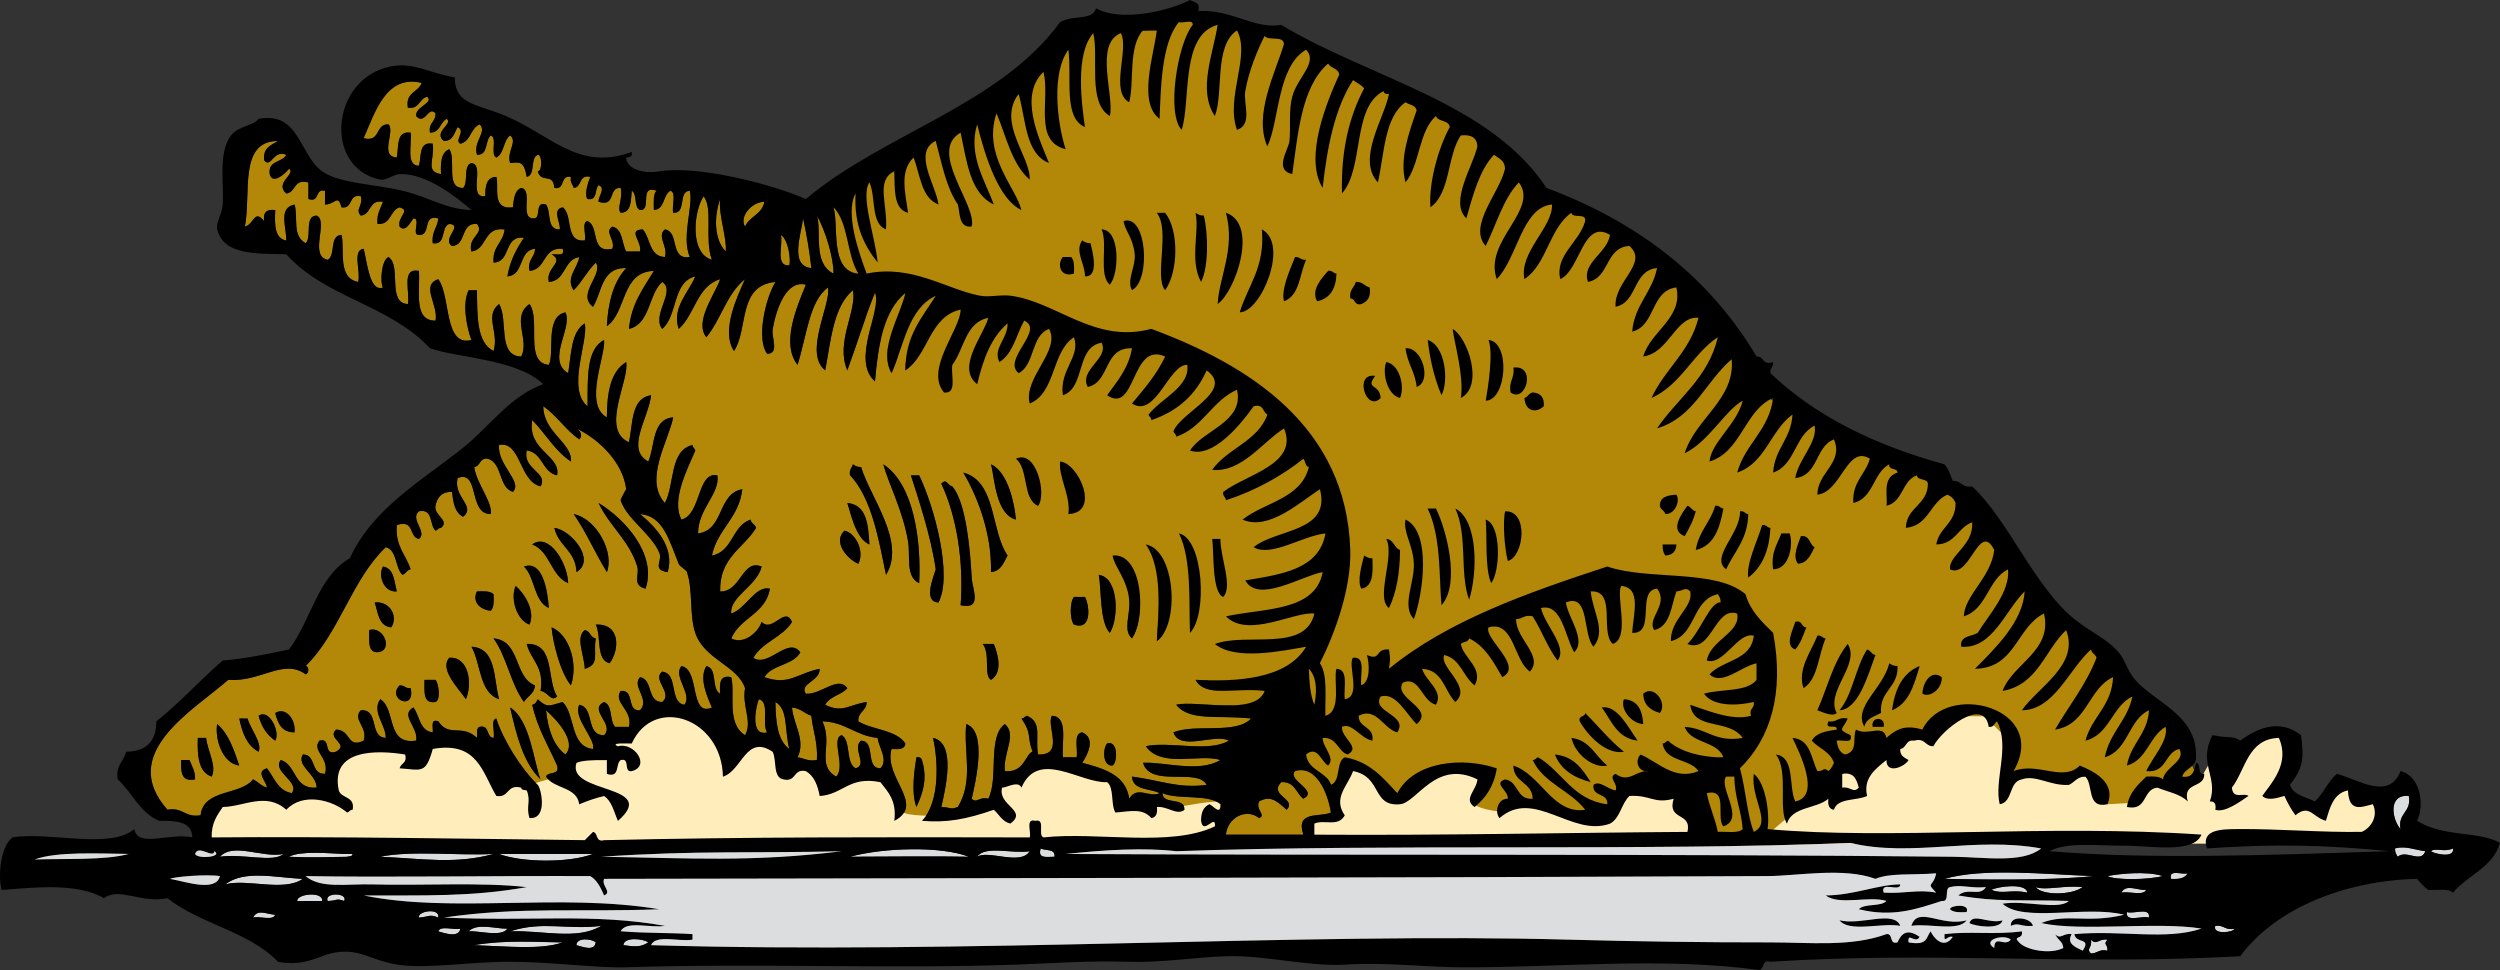
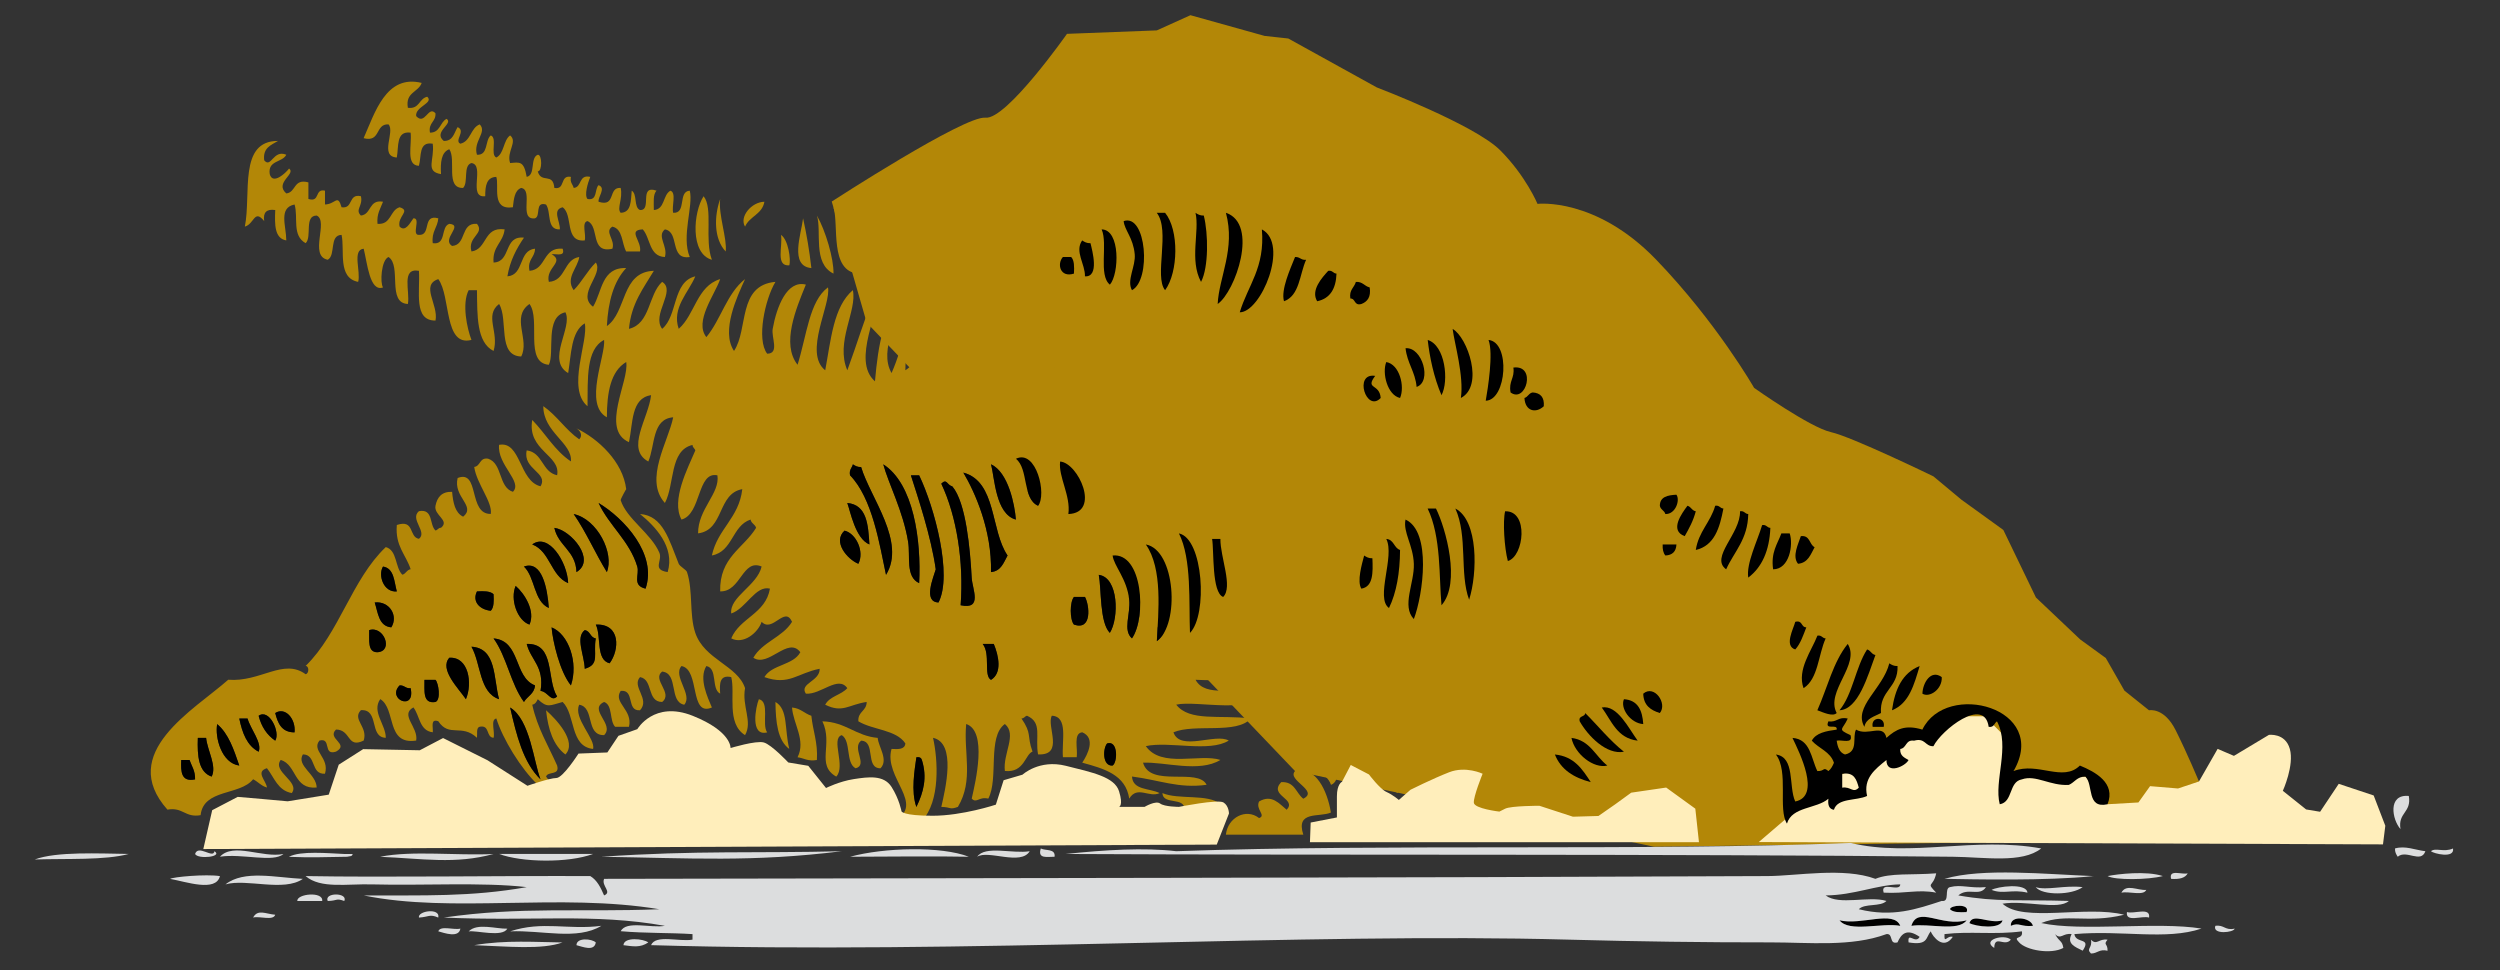
<svg xmlns="http://www.w3.org/2000/svg" id="Layer_1" xml:space="preserve" overflow="visible" viewBox="0 0 293.871 114.029">
  <rect x="0" y="0" width="293.871" height="114.029" fill="#333333" stroke="none" />
  <g clip-rule="evenodd" fill-rule="evenodd">
    <path fill="#B38707" d="m198.36 75.694c2.854 1.146 3.23-4.483 5.848-3.574 0.45 2.239-3.145 3.095-3.573 5.523 2.017 0.617 3.636-3.412 5.523-2.925-0.3 2.949-3.663 2.836-5.199 4.549 1.455 1.387 3.744-0.962 5.523-1.299v1.948c-1.138 1.462-4.175 1.023-6.173 1.624 1.041 1.473 3.725 1.454 5.849 0.976 0.132 0.783-0.594 0.706-0.325 1.624-2.304 0.616-5.085-0.638-7.147-1.3 0.441 3.092 4.504 1.558 6.173 3.898-3.28 0.572-4.243-1.171-6.822-1.3 0.713 1.995 3.812 1.603 4.548 3.575-2.066 0.062-4.992-0.518-6.497-1.95-0.264 0.062-0.324 0.326-0.649 0.325 0.311 2.18 3.224 1.757 4.222 3.248-2.816 1.188-4.886-1.174-6.822-1.948-0.729 0.769-0.236 2.146 0.976 1.948-1.53-0.123-2.318 1.48-3.898 0.325-0.987 0.4 0.353 1.117 0 1.949-0.935-0.153-1.916-1.237-2.599-0.65-0.176 1.476 1.73 0.867 1.623 2.275-4.038-0.509-5.272-3.824-8.121-5.522-0.264 0.061-0.324 0.325-0.649 0.323 1.27 2.738 4.447 3.568 6.172 5.849-3.812 0.562-5.182-4.129-8.445-5.198 0.008 2.049 2.22 1.895 2.273 3.898-1.984 0.145-1.626-2.056-3.249-2.273-1.445 0.479 0.39 1.256 0.325 2.273-1.149-0.061-1.607 1.546-0.975 2.273 4.071-3.562 8.523 2.299 12.994 0.65 1.194-0.647 1.325-2.358 2.274-3.249 2.517-0.147 2.835 0.964 5.199 0.325-0.802 2.642 2.165 1.517 1.623 3.898-14.095 0.087-28.562 0.429-43.857 0.325v-1.3c1.152-0.52 2.83 0.446 3.573-0.974-1.428-2.044 0.343-3.434 0.976-5.199 3.461 0.658 2.16 4.199 5.522 3.899 1.979-0.177 4.191-5.326 9.097-2.924-0.087 1.264-1.735 2.351-0.325 3.248 1.312-1.071 2.292-2.474 2.599-4.548-3.992-1.36-9.701-0.857-11.694 2.924-1.665-1.802-3.221-3.71-6.174-4.223-1.083 0.54-0.426 2.822-1.623 3.247-0.541-1.625-2.693-1.639-2.925-3.572 1.362-1.125 1.774 0.871 2.6 1.299 0.892-0.914-0.66-2.14-0.65-3.249 1.718-0.093 1.718 1.53 2.924 1.95 1.651-0.833-0.768-1.928-0.649-3.25 1.158-0.574 2.19 1.382 3.573 1.625 0.227-1.742-1.608-1.424-1.624-2.924 2.08-1.11 2.929 1.544 4.549 1.949 1.373-2.079-3.108-2.359-1.95-4.224 1.805-0.532 3.024 2.114 4.224 3.25 2.235-1.847-2.818-3.024-1.625-4.874 1.98-0.845 2.193 2.165 3.898 2.599 0.949-1.608-1.264-2.842-1.623-4.224 2.461 0.138 2.599 2.599 3.898 3.899 2.061-1.763-1.97-4.103-1.3-5.522 1.929 0.452 2.209 2.554 3.573 3.573 1.115-1.991-1.337-3.206-1.625-4.873 0.262-0.28 0.89-0.192 0.975-0.65 1.905 0.912 2.854 2.777 3.899 4.549 2.544-1.283-2.154-4.49-1.624-5.848 3.022-0.839 2.944 3.893 4.872 5.197 1.655-1.833-1.67-3.832-1.625-6.172 0.766 0.007 0.957-0.56 1.95-0.325 1.048 1.659 1.75 3.664 2.924 5.198 1.258-1.532-1.528-4.199-1.949-6.173 2.475-0.589 2.811 3.359 3.898 5.198 1.493-1.39-0.731-4.093-0.975-5.849 2.854-1.163 1.937 3.786 3.249 5.198 1.546-1.895-0.084-4.037-0.325-6.497 3.096-0.172 1.031 4.815 2.599 6.173 2.059-0.704 0.351-5.596 0.975-6.822 2.448 0.194 1.42 3.345 1.3 5.523 2.853 0.146 0.432-4.984 2.924-5.199 1.442 1.873-1.268 3.502-0.325 4.874 1.917-0.466 1.959-2.807 2.599-4.549 0.81-0.036 1.006-0.608 1.625 0 0.403 1.881-2.354 3.227-2.273 5.848 2.976-0.706 2.479-4.886 5.522-5.522 0.172 0.262 0.339 0.527 0.324 0.974-1.19-0.168-2.35 3.413-3.87 4.879zm-5.2 5.847c0.035 1.375 0.875 1.942 1.95 2.275 0.93-1.11-0.65-3.391-1.95-2.275zm0 3.575c-0.105-1.628-0.641-2.824-2.273-2.925-0.47 1.056 0.75 2.826 2.27 2.925zm-4.87-1.95c1.149 1.558 1.792 3.622 4.224 3.898-1.07-1.465-2.4-4.245-4.22-3.898zm-2.6 1.625c0.978 1.732 3.17 3.972 5.197 3.573-1.689-1.342-3.031-3.033-4.549-4.548-0.03 0.512-0.83 0.254-0.65 0.975zm3.25 5.197c-1.41-1.08-2.012-2.969-4.222-3.249 0.38 1.896 2.62 3.654 4.22 3.249zm-1.95 1.95c-0.984-1.507-1.951-3.031-4.224-3.249 0.7 1.786 2.24 2.737 4.22 3.249z" />
    <path fill="#B38707" d="m97.771 23.691s15.606-10.131 18.07-9.857 9.583-9.856 9.583-9.856l10.56-0.405 3.951-1.786 8.717 2.435 2.781 0.303 10.403 5.75s11.501 4.382 14.513 7.393c3.011 3.011 4.381 6.297 4.381 6.297s6.845-0.821 13.963 6.571c7.119 7.392 11.5 15.059 11.5 15.059s6.57 4.655 9.035 5.202c2.464 0.547 12.046 5.201 12.046 5.201l3.285 2.738 4.93 3.56 3.832 7.939 5.202 4.929 3.013 2.19 2.19 3.833 2.886 2.305s1.767-0.388 3.137 2.351c1.369 2.737 2.739 6.023 2.739 6.023l-1.097 6.845-62.97 0.819-42.193-8.894-50.348-52.709-4.109-14.236z" />
    <path fill="#FFEEBB" d="m199.71 98.997l-0.428-3.939-3.426-2.482-4.109 0.6-1.885 1.37-1.969 1.37-2.998 0.086-3.939-1.285s-3.339-0.002-4.023 0.342c-0.686 0.344-0.687 0.343-0.687 0.343s-2.912-0.343-2.997-1.027c-0.084-0.685 1.029-3.425 1.029-3.425s-1.97-0.942-3.939-0.172-4.538 2.056-4.538 2.056l-1.371 1.199s-0.685-0.598-1.455-0.941c-0.771-0.344-2.056-2.056-2.056-2.056l-2.141-1.113-1.028 1.97s-0.599 0.257-0.599 1.712 0 2.484 0 2.484l-3.083 0.599-0.086 2.312h45.75z" />
    <path fill="#B38707" d="m67.762 50.354c2.54 1.211 5.461 3.916 5.848 7.147-0.003-0.028-0.685 1.189-0.65 1.299 0.705 2.207 3.574 3.892 4.548 6.173 0.407 0.953-0.913 1.988 0.975 2.274 0.888-2.951-1.508-5.42-3.249-6.823 2.7 0.175 3.42 3.057 4.548 5.848 0.127 0.313 0.88 0.688 0.975 0.975 0.733 2.229 0.249 5.003 0.975 7.147 1.065 3.142 4.987 3.84 5.848 6.497-0.392 2.115 0.915 3.93 0 5.522-2.237-1.385-1.125-4.92-1.624-6.822-1.381-0.299-1.387 0.778-1.299 1.948-1.082-0.542-0.262-2.987-1.625-3.247-0.92 1.473 0.168 3.721 0.65 4.872-2.668 1.147-1.371-4.472-3.574-4.872-1.061 1.189 1.368 3.376 0.325 4.547-1.83-0.336-0.64-3.692-2.599-3.898-1.234 0.942 1.338 2.527 0 3.574-1.826-0.014-1.029-2.652-2.599-2.924-1.029 1.133 1.224 2.57 0 3.898-1.653 0.137-0.563-2.47-2.274-2.275-0.938 1.386 1.463 2.211 0.975 4.224h-1.625c-0.694-0.714-0.256-2.558-1.299-2.923-1.91 0.896 1.28 2.624 0 3.898-2.209 0.043-1.071-3.261-2.924-3.574-0.752 1.577 1.959 4.019 1.625 5.198-2.743-0.288-2.042-4.023-3.574-5.522-1.534 0.413-1.784 0.745-2.923-0.325-0.144 0.29-0.286 0.581-0.65 0.649 0.6 2.758 1.897 4.817 2.923 7.147 0.342 1.208-1.095 0.638-1.299 1.3 0.917 1.466 3.621 1.144 3.898 3.249 0.913-0.388 1.868-0.73 2.924-0.976 0.916 0.601 1.159 1.873 1.625 2.924 4.994-4.344-6.082-3.126-4.873-6.822 0.679-0.289 1.842-0.341 3.573-0.325v1.625c1.582 0.5 0.975-1.191 1.625-1.625 1.179-0.312 0.273 1.461 1.299 1.3 2.284-0.597 0.267-3.465-1.624-2.923-1.034-0.448 1.147-0.322 1.624-0.325 2.586-5.709 10.587-3.018 10.721 3.898 2.272-0.717 2.7-5.03 5.848-2.924 0.501 1.015-0.018 3.051 1.299 3.249 1.521 0.328 1.08-1.304 2.6-0.976 0.962 0.554 1.39 1.643 1.624 2.924 2.751-0.172 3.459-2.389 7.147-1.623 0.896 1.16 1.934 2.18 1.624 4.547 3.723-1.942-1.293-5.066-0.324-8.446 0.806 0.049 1.576 0.061 1.624-0.649-1.077-1.63-3.843-1.57-5.523-2.599-0.082-1.166 0.976-1.191 0.975-2.274-2.122 0.31-2.811 1.344-4.873 0.324 0.515-1.001 1.893-1.14 2.599-1.948-1.079-1.537-3.108 0.793-4.873 0.648-0.81-1.212 1.669-1.443 1.624-2.924-2.624 0.507-3.603 2.01-6.497 0.976 0.884-1.497 3.392-1.373 4.224-2.924-1.444-1.924-3.759 1.85-5.523 0.649 1.06-1.864 3.442-2.406 4.548-4.223-0.861-1.932-2.3 1.343-3.574 0-0.425 1.297-2.146 2.699-3.573 1.948 1.024-2.439 4.048-2.882 4.548-5.848-1.694-0.421-2.801 2.338-4.548 2.924-0.229-1.966 3.032-3.245 3.573-5.522-2.271-0.965-2.426 2.983-4.873 2.924-0.103-4.001 2.741-5.055 4.223-7.471-0.114-0.427-0.572-0.512-0.65-0.975-2.197 0.726-2.078 3.769-4.548 4.222 0.663-3.126 3.191-4.389 3.574-7.796-2.944 0.521-2.118 4.812-5.198 5.198-0.013-2.87 2.605-4.702 2.274-6.822-2.407-0.512-1.873 4.585-4.224 5.199-1.231-2.277 0.701-5.95 1.625-8.122-0.062-0.263-0.326-0.324-0.325-0.65-2.727 0.629-2.079 4.634-3.249 6.822-2.498-2.748 0.422-7.261 0.975-10.071-2.51 0.197-2.113 3.301-2.924 5.198-2.703-1.477 0.013-5.035 0.325-7.797-2.366 0.341-2.123 3.292-2.599 5.523-3.39-1.482 0.057-7.208-0.325-9.421-1.833 1.092-2.264 3.584-2.274 6.498-2.766-1.506-0.123-7.285-0.325-9.096-2.142 1.106-1.91 4.587-1.949 7.796-2.499-2.087 0.143-7.671-0.325-9.746-1.613 0.985-1.582 3.616-1.949 5.848-2.618-1.528 0.585-5.367-0.324-7.147-2.455 0.518-1.233 4.767-1.949 6.172-2.904-0.236-0.925-5.355-2.274-7.147-2.225 1.549 0.062 4.187-0.975 6.173-2.836-0.087-1.487-4.36-2.599-6.173-1.766 1.345 0.03 3.354-0.65 5.523-2.015-1.017-1.908-4.156-1.949-7.147h-0.974c-0.82 1.588-0.189 4.514 0.325 5.848-3.266 0.843-2.404-5.146-3.898-7.147-2.127 0.71 0.036 2.996-0.325 4.873-2.622 0.023-1.796-3.402-1.949-5.848-2.129-0.396-1.029 2.436-1.299 3.898-2.494-0.105-0.711-4.486-2.274-5.523-0.87 0.336-1.013 3.084-0.649 3.574-1.572 0.589-1.854-2.905-2.274-4.548-1.387 0.129-0.31 2.722-0.65 3.898-2.463-0.472-1.548-3.708-1.949-5.523-1.485 0.031-0.647 2.384-1.625 2.924-2.25-0.458 0.141-4.558-1.299-5.198-1.508 0.007-0.521 2.512-1.3 3.249-1.634-0.926-0.849-2.983-1.299-4.548-1.917 0.382-0.987 2.51-0.974 4.223-1.395-0.23-1.373-1.876-1.299-3.573-1.018-0.15-1.451 0.282-1.3 1.3-1.18-1.459-1.154 0.345-2.274 0.649 0.772-3.884-0.775-10.088 3.898-10.071-0.808 0.491-1.801 0.798-1.624 2.273 0.818 1.007 1.054-1.306 2.599-0.649-0.469 0.938-2.19 0.626-1.949 2.274 0.345 1.293 1.839-0.08 2.274-0.65 0.871 0.629-1.768 1.661-0.325 2.924 1.173-0.126 0.816-1.783 2.599-1.299v1.949c1.418 0.443 0.691-1.258 1.949-0.975v1.625c1.26-0.036 1.48-1.291 1.949 0.324 1.409 0.218 0.749-1.634 2.274-1.299 0.269 1.166-0.733 1.572 0 2.274 1.269-0.139 0.893-1.923 2.599-1.625-0.29 0.793-0.758 1.408-0.65 2.599 1.646 0.131 1.432-1.599 2.599-1.949 1.376 0.414-0.304 1.061 0 2.274 0.679 0.685 1.221-0.428 1.624-0.975 0.92-0.053-0.27 2.002 0.65 1.949 1.496 0.088 0.341-2.474 2.274-1.949-0.082 1.109-0.822 1.561-0.65 2.924 1.653 0.245 0.888-1.928 1.949-2.274 1.719 0.151-0.974 1.792 0.325 2.599 1.731-0.11 0.931-2.751 2.923-2.599 0.94 1.177-1.139 1.506-0.649 3.249 1.897-0.268 1.387-2.944 3.898-2.599-0.167 1.566-1.466 2-1.299 3.899 2.101-0.065 1.14-3.192 3.574-2.924-0.875 1.29-1.639 2.692-1.949 4.548 2.011-0.155 1.267-3.065 3.249-3.249-0.018 1.064-0.924 1.242-0.65 2.599 2.014-0.151 1.52-2.812 3.898-2.599 0.328 0.977-0.724 0.576-1.3 0.649 1.599 0.917-0.745 1.562-0.324 3.249 2.033-0.132 1.7-2.631 3.573-2.924-0.162 1.272-1.67 2.476-0.65 3.899 0.971-0.978 1.608-2.291 2.599-3.249 0.946 1.378-2.313 3.725-0.325 5.198 1.071-1.744 0.979-4.652 3.898-4.548-1.466 1.565-2.126 3.937-2.274 6.822 2.359-1.648 1.645-6.369 5.523-6.498-1.211 2.038-2.661 3.837-2.923 6.823 2.532-0.608 2.252-4.029 3.898-5.523 1.689 1.039-1.285 3.851 0 5.523 1.848-1.51 1.188-5.526 3.898-6.173-0.763 1.861-2.808 3.721-1.949 6.173 1.906-1.667 2.125-5.023 4.874-5.848-0.641 1.856-3.08 4.992-1.625 6.822 1.715-2.076 2.42-5.16 4.548-6.822-0.902 2.004-2.867 6.104-1.299 8.446 1.713-2.543 0.395-7.721 4.873-8.122-1.227 2.028-2.255 6.777-0.975 8.447 1.482-0.014 0.469-1.919 0.65-2.924 0.462-2.572 1.671-5.773 3.899-5.198-1.136 2.794-2.922 6.974-0.975 9.421 1.088-3.492 1.387-7.49 3.574-9.097 0.399 1.965-2.917 7.698-0.325 9.747 0.67-3.553 0.963-7.483 3.249-9.421 0.525 2.412-2.085 6.109-0.65 9.421 1.114-3.001 2.053-6.177 3.25-9.097 0.854 1.961-2.863 7.88 0 10.396 0.371-4.285 1.021-8.292 3.573-10.396-0.607 2.716-3.211 6.65-1.624 9.421 1.473-3.292 1.949-7.58 5.197-9.096-1.578 2.537-3.584 4.645-3.574 8.771 2.751-1.798 2.778-6.319 6.498-7.147-0.029 2.375-4.257 7.019-1.949 9.746 1.589 0.181 0.775-2.04 0.975-3.249 1.404-1.844 1.514-4.984 4.224-5.523-0.537 2.042-3.835 5.854-1.3 7.797 0.685-2.889 1.631-5.517 3.573-7.147 0.014 1.882-1.765 2.871-0.974 4.548 1.617-0.981 1.988-3.208 2.923-4.873 2.479 1.089-2.668 4.584-0.649 6.173 1.933-0.992 1.421-4.427 3.573-5.198 1.413 2.544-3.082 5.779-2.274 8.771 3.081-1.251 2.557-6.107 5.199-7.797 0.824 2.303-1.751 3.83-1.3 6.822 2.688-0.886 1.477-5.67 4.548-6.173 0.939 1.838-2.72 3.205-1.624 5.199 2.671-0.578 1.819-4.678 5.197-4.548-0.419 2.396-1.748 3.882-2.924 5.522 3.432 2.307 2.786-6.378 6.823-4.548-1.011 2.131-2.478 3.804-3.899 5.523 2.774 1.792 4.351-4.646 6.498-4.548 0.366 2.577-3.136 3.978-4.548 5.848 0.062 0.263 0.325 0.324 0.324 0.65 3.077-1.039 5.247-2.984 6.497-5.848 3.355 2.369-2.992 4.859-3.898 7.147 0.062 0.263 0.326 0.324 0.325 0.65 3.153-1.07 4.209-4.238 7.147-5.523 0.86 3.816-3.958 4.683-5.523 7.148 2.644 0.937 5.879-2.943 7.473-5.199 1.21-0.344 1.049 0.684 1.624 0.975-1.16 3.171-4.707 3.956-6.498 6.497 3.471 0.328 5.866-3.229 8.447-4.873 1.801 4.213-4.61 5.469-7.146 7.472-0.092 0.525 0.307 0.559 0.324 0.974 3.504-1.153 6.495-2.818 9.096-4.873 0.279 0.262 0.193 0.89 0.65 0.974-0.926 3.732-5.2 4.114-7.797 6.173 3.06 1.355 6.759-2.063 9.097-3.574 1.331 5.104-5.185 4.636-7.797 6.822 2.078 1.203 5.722-1.339 8.446-1.625-0.738 4.243-5.162 4.801-9.421 5.523 1.518 2.753 6.607-0.542 9.096-0.974-0.869 4.652-6.835 4.21-11.37 5.197 2.574 2.646 8.123-0.624 10.396-0.325-1.072 4.608-7.971 2.188-11.695 3.574 2.419 2.015 8.084 0.776 10.721 0.324-2.285 3.868-8.251 4.122-12.994 3.898 1.13 2.142 4.778 0.867 8.121 1.299-1.052 2.937-7.972 1.066-10.396 1.625 1.57 2.024 5.124 1.171 8.771 1.625-1.676 1.896-6.575 0.572-9.097 1.624 0.759 2.286 4.977 0.067 6.498 0.975-2.273 1.417-6.997 0.045-9.746 0.65 1.817 2.619 6.353 0.844 8.771 1.623-2.508 1.529-6.519 0.208-9.097 0.325 0.83 2.964 6.456 0.548 7.472 2.599-3.291 0.459-5.562-0.568-8.771-0.974 0.089 1.643 2.105 1.36 3.249 1.949-1.236 0.589-2.62-0.93-3.573 0.649-0.419-2.829-2.974-3.524-5.523-4.224 0.665-1.006 1.597-2.893 0-3.573-1.077 0.114-0.51 1.872-0.649 2.925h-1.624c-0.159-1.898 0.657-4.773-1.3-4.874-0.679 1.19 1.534 4.691-1.624 4.549-0.363-2.067 0.551-3.727-1.3-4.549-0.263 0.062-0.324 0.326-0.649 0.325 1.272 1.852 0.6 1.953 1.299 3.898-0.86 0.289-0.959 2.521-3.248 2.273-0.26-2.032 1.466-4.287 0-5.521-2.086 1.488-0.707 6.438-1.949 8.771-1.124-0.265-1.372 0.606-1.949 0 0.446-1.96 1.871-7.933-0.649-8.771-0.331 3.335 0.908 6.612-0.976 9.745-1.022 0.364-0.735 0.03-1.949 0 0.477-2.1 1.792-7.514-0.974-8.122 0.574 2.531 0.88 7.465-1.3 9.746 2.896 0.239 5.154-0.157 8.447-1.299 0.634 0.558 0.984 1.398 1.949 1.624 2.104-1.564-1.541-2.125-0.975-4.224 0.58 0.002 1.891-0.875 2.274 0 1.975-4.597 6.941-0.486 10.07-0.648 0.855 0.661 0.398 2.633 0.975 3.573 1.832-0.149 3.175-0.534 4.224 0.648 0.571-0.077 0.741-0.558 0.649-1.299 1.286-0.118 2.359 1.052 3.249 0.325 0.047-1.562-2.539-0.493-2.599-1.949 1.891 0.816 5.362 0.052 6.822 1.3 0.05 1.431-0.918 0.092-1.3 0-0.68 0.295-0.99 0.959-0.975 1.948 0.242 1.789 1.754-0.943 1.624 0.65-5.211 2.495-13.89 0.604-20.142 1.3-0.739-0.236 0.3-2.249-0.975-1.95-1.174-0.308-0.453 1.28-0.65 1.95-17.187-0.04-33.459-0.059-50.029 0.324-1.043 0.285-0.673-0.843-1.299-0.975-0.333 0.317-0.658 0.643-0.975 0.975-11.874-0.141-29.953-0.451-43.857-0.324-0.048-1.672 0.643-2.606 1.299-3.574 2.5-0.036 5.104-1.808 7.472 0.325 1.924-2.059 5.363-1.194 7.147 0.325 0.263-0.062 0.324-0.327 0.649-0.325 0.317-1.615-1.313-1.286-1.625-2.274-1.034-4.894 4.456-4.764 7.797-4.223 0.278 1.036-0.512 1.004-0.649 1.624 2.545 0.163 3.057 0.748 3.898-2.274 5.291-0.959 5.84 2.823 7.472 5.522 1.562 0.263 1.173-1.425 2.923-0.975 0.009 0.316 0.398 0.253 0.65 0.325 0.53 1.33-0.117 1.83 0.325 3.248 2.198 0.17 1.357-3.534 0.975-3.898-2.006-1.904-4.123-5.399-4.874-7.796-0.726 0.14-0.131 1.601-0.325 2.273-0.916-0.059-0.405-1.544-1.624-1.3-0.441 0.101-0.27 0.814-0.325 1.3-1.806-1.696-3.263 0.004-4.548-1.948-0.977-0.328-0.576 0.723-0.65 1.299-1.564-0.169-1.52-1.944-2.274-2.924-1.634 0.878 0.611 2.333 0.325 3.898-3.582 0.55-2.339-3.724-4.223-4.873-1.04 1.486 0.665 3.008 0.649 4.548-1.997-0.06-0.722-3.392-2.923-3.248-1.071 1.092 0.856 1.942 0.325 3.573-1.982 0.969-1.454-1.263-3.249-1.3-1.133 1.091 1.639 1.688 0 2.6-1.599 0.516-0.487-1.68-1.949-1.3-0.972 1.204 1.219 2.018 0.649 3.898-1.723 0.099-0.98-2.269-2.599-2.273-0.797 1.351 1.593 2.296 1.624 3.897-2.734 0.244-2.321-2.659-4.223-3.249-1.065 1.383 2.297 2.553 1.3 3.899-1.658-0.292-2.062-1.837-2.924-2.924-1.395 0.433-0.088 1.452 0 2.273-0.676-0.189-1.05-0.682-1.625-0.974-1.527 1.937-5.83 1.1-6.172 4.224-1.84 0.322-2.059-0.975-3.899-0.65-5.938-6.669 3.127-11.711 7.148-15.27 3.796 0.301 6.479-2.561 9.096-0.649 0.414-0.074 0.426-0.97 0-0.974 3.949-3.85 5.425-10.169 9.421-13.97 1.363 0.37 1.076 2.39 1.949 3.25 0.427-0.115 0.511-0.573 0.975-0.65-0.555-1.72-1.837-2.711-1.625-5.198 2.118-0.71 1.386 1.429 2.599 1.625 1.043-0.801-1.118-2.311 0-3.25 1.726-0.317 1.2 1.617 1.949 2.275 0.264-0.062 0.324-0.327 0.65-0.325 1.067-0.88-0.89-1.472-0.65-2.599 0.203-0.989 0.722-1.662 1.95-1.625 0.116 1.292 0.349 2.467 1.299 2.924 1.546-1.251-1.202-2.303-0.649-4.548 2.626-1.034 1.213 4.284 3.898 4.223 0.216-1.414-1.663-3.531-1.949-5.523 0.766-0.1 0.604-1.127 1.624-0.974 1.723 0.551 1.201 3.347 2.924 3.898 1.196-1.185-1.873-3.178-1.625-5.522 2.572-0.488 2.344 4.271 4.873 4.872 0.965-1.625-2.129-1.978-1.624-4.222 1.911 0.254 1.781 2.55 3.573 2.923 0.465-2.358-3.547-2.91-2.923-6.497 1.555 1.585 2.654 3.626 4.548 4.873 0.183-2.183-3.256-3.42-3.249-6.498 1.6 1.107 2.623 2.792 4.223 3.899 0.416-0.421 0.193-0.969-0.332-1.289zm-4.223 41.259c-0.782-1.928-1.21-7.019-3.574-8.447 0.749 3.259 1.535 6.479 3.574 8.447zm55.881-37.685c1.51 1.198 0.733 4.681 2.6 5.523 1.07-1.273-0.21-6.699-2.6-5.523zm6.17 6.497c3.857-0.139 1.147-6.046-0.975-6.172-0.23 1.801 1.25 4.004 0.97 6.172zm-25.666-4.548c2.627 2.695 3.463 8.12 4.224 11.696 2.39-3.864-1.85-9.071-2.924-12.671-0.447 0.015-0.713-0.153-0.975-0.325-0.11 0.441-0.473 0.622-0.336 1.3zm6.826 7.798c0.281 1.724-0.332 4.127 1.3 4.873 0.26-5.041-0.645-11.688-4.224-13.97 0.6 2.255 2.33 5.512 2.92 9.097zm12.67-2.599c-0.138-1.757-0.892-5.566-2.924-6.499 0.41 1.564 0.52 5.863 2.92 6.499zm-2.93 6.172c1.188-0.111 1.487-1.112 1.949-1.95-2.022-2.958-1.276-8.685-5.197-9.745 1.38 2.326 3.37 6.799 3.25 11.695zm-6.49-0.325c-0.254 0.909-1.537 3.836 0.324 3.897 1.674-3.217-0.469-11.187-2.273-14.943h-0.975c0.81 2.567 2.36 7.144 2.92 11.046zm4.22 0.974c-0.178-3.317-0.662-8.831-2.274-10.721-0.662-0.181-0.637-0.977-1.3-0.324 1.817 3.827 2.655 9.203 2.274 14.293 2.62 0.556 1.37-1.877 1.3-3.248zm-39.311-1.299c0.286 0.949-0.649 2.213 0.975 2.599 1.391-4.045-2.519-8.269-5.523-10.07 1.253 2.685 3.638 4.447 4.548 7.471zm27.291-2.599c-0.139-2.352-0.314-4.667-2.599-4.873 0.345 0.925 0.939 4.196 2.599 4.873zm-30.865 3.249c0.892-2.208-1.114-6.223-3.898-6.823 1.463 2.11 2.535 4.613 3.898 6.823zm-3.573 0c2.36-1.404-0.646-4.956-2.599-5.198 0.459 2.14 2.522 2.676 2.599 5.198zm33.138-0.975c0.734-1.41-0.241-3.559-1.624-3.898-1.431 1.301 0.315 3.358 1.624 3.898zm37.68-3.574c1.521 2.993 1.158 8.224 1.299 11.696 2.1-2.123 1.57-11.097-1.3-11.696zm-76.016 1.3c2.115 0.809 2.166 3.682 4.223 4.549-0.092-2.507-2.326-5.973-4.223-4.549zm81.216 6.173c1.183-1.171-0.352-4.701-0.325-6.822h-0.976c0.24 1.444-0.06 6.306 1.3 6.822zm-7.8 5.197c2.726-1.96 2.198-10.733-1.299-11.371 2.02 2.847 1.48 7.947 1.3 11.371zm-5.19-10.071c0.139 1.223 1.689 2.729 1.949 5.197 0.176 1.684-0.785 3.591 0.324 4.549 1.74-2.498 1.26-10.102-2.27-9.746zm-69.201 1.3c1.326 1.273 1.132 4.065 2.924 4.873-0.161-2.276-0.783-5.639-2.924-4.873zm-14.943 2.923c-0.324-1.191-0.312-2.72-1.624-2.924-0.611 1.013 0.054 3.06 1.624 2.924zm83.814 4.875c1.094-1.724 1.041-6.524-1.3-6.822 0.32 1.686 0.09 5.596 1.3 6.822zm-68.221-0.976c0.726-1.598-0.589-3.661-1.625-4.547-0.679 1.55 0.182 4.066 1.625 4.547zm-4.548-1.624c0.374-0.384 0.367-1.148 0.324-1.949-0.384-0.374-1.148-0.368-1.949-0.325-0.586 1.164 0.283 2.135 1.625 2.274zm68.549 1.624c2.181 0.748 1.813-2.331 1.299-3.248h-1.299c-0.5 0.591-0.5 2.657 0 3.248zm-80.244 0.325c0.862-1.354-0.219-3.125-1.949-2.925 0.397 1.228 0.465 2.784 1.949 2.925zm25.665 4.224c1.171-1.577 1.312-4.68-1.625-4.549 0.675 1.383-0.028 4.142 1.625 4.549zm-4.549 2.598c0.899-2.636-0.253-6.024-2.274-6.822 0.132 1.657 0.982 5.257 2.274 6.822zm-22.74-3.898c1.925-0.126 0.748-3.158-0.975-2.599 0.038 1.153-0.235 2.618 0.975 2.599zm24.364 1.948c1.824-0.523 0.966-1.75 1.3-3.573-0.663-0.095-0.637-0.879-1.3-0.974-1.127 0.858-0.043 2.95 0 4.547zm-7.147 3.9c0.396-0.687 1.222-0.943 1.3-1.949-2.508-0.957-1.667-5.264-4.874-5.523 1.547 2.134 2.014 5.351 3.574 7.472zm1.95-1.301c0.87 0.081 1.235 1.37 1.949 0.65-1.261-1.986-0.207-6.291-3.573-6.172 0.474 1.909 2.101 2.663 1.624 5.522zm52.951-1.299c1.325-0.806 0.912-2.815 0.325-4.223h-1.299c0.95 1.195 0.07 3.722 0.97 4.223zm-57.824 2.274c-0.671-2.469-0.281-6-3.249-6.173 1.132 2.008 0.897 5.384 3.249 6.173zm-3.899 0c0.802-1.871 0.325-5.019-1.949-4.873-1.21 1.352 1.067 3.583 1.949 4.873zm-3.574 0.326c0.671-0.28 0.343-2.262 0-2.6h-1.299c0.028 1.271-0.251 2.852 1.299 2.6zm-2.923-1.624c-0.615 0.072-0.717-0.366-1.299-0.325-1.571 1.634 1.901 3.09 1.299 0.325zm-15.918 2.923c0.309 1.207 0.754 2.277 2.273 2.273 0.164-1.596-1.105-3.039-2.273-2.273zm-1.951 0.325c0.331 1.294 0.984 2.266 1.95 2.924 0.633-0.976-0.707-3.824-1.95-2.924zm0 4.223c0.446-1.029-0.94-2.632-1.299-3.898h-0.974c0.35 1.708 0.917 3.197 2.273 3.898zm-2.273 1.624c-0.639-1.852-1.245-3.735-2.599-4.872-0.29 1.561 0.528 4.611 2.599 4.872zm-3.249 1.3c0.639-1.223-0.502-3.071-0.65-4.549h-0.975c-0.079 2.138 0.09 4.027 1.625 4.549zm105.91-1.3c0.592-0.404 0.65-3.011-0.65-2.599-0.53 0.626-0.55 2.711 0.65 2.599zm-23.07 4.873c0.854-1.771 1.29-3.456 0.649-5.523-0.071-0.252-0.271-0.377-0.649-0.323-0.2 1.454-0.66 3.981 0 5.846zm-84.79-3.248c0.032-1.008-0.397-1.552-0.65-2.275h-0.975c-0.063 1.364-0.019 2.619 1.625 2.275z" />
    <path fill="#FFEEBB" d="m206.74 98.982l3.833-3.286 4.381-3.559 5.749-3.833 3.561-1.917 1.642 0.547 4.107-2.737h3.286l3.012 3.013 0.383 3.427 2.901 0.405 3.561 0.273 1.983-0.028 2.601 3.249 3.629-0.208 1.369-1.917 3.285 0.274 2.463-0.824 2.193-3.831 1.915 0.821 4.107-2.464s1.917-0.273 2.464 1.643c0.547 1.917-0.821 4.929-0.821 4.929l2.738 2.19 1.643 0.273 2.19-3.285 4.107 1.368 1.368 3.561-0.273 2.19-73.37-0.274z" />
    <path fill="#FFEEBB" d="m23.899 99.803l1.044-4.567 3-1.565 3.001 0.261 2.871 0.26 4.828-0.782 1.174-3.522 2.871-1.827 6.654 0.131 2.741-1.436 5.219 2.609 4.697 3.002s2.61-0.913 3.393-0.913 2.608-2.873 2.608-2.873l3.393-0.131 1.305-1.957 2.218-0.782s1.958-3.394 6.524-1.566 4.437 3.784 4.437 3.784 3-0.914 3.914-0.652 2.871 2.349 2.871 2.349l2.348 0.392 2.088 2.609s1.566-0.784 3.262-1.045c1.696-0.26 3.522-0.521 4.436 0.914s1.175 2.871 1.175 2.871 0.13 0.522 3.653 0.522 7.437-1.306 7.437-1.306l0.913-2.871 2.219-0.651s1.957-1.827 5.089-1.044c3.131 0.782 5.74 1.305 6.262 3 0.522 1.696 0 1.827 0 1.827h3.002s1.306-0.782 1.827-0.392c0.521 0.392 2.217 0.392 2.217 0.392s4.567-0.913 5.22-0.522c0.652 0.392 0.652 1.306 0.652 1.306l-1.436 3.653-119.13 0.522z" />
    <path fill="#B38707" d="m49.569 9.746c-0.395 1.121-1.946 1.086-1.625 2.924 1.378 0.187 1.297-1.086 2.274-1.299 0.826 0.742-1.434 1.146-1.3 2.273 1.042 1.159 1.419-1.295 2.274-0.324 0.054 1.028-0.863 1.085-0.65 2.273 1.206 0.014 1.165-1.218 1.95-1.624 0.875 0.553-1.633 1.543-0.325 2.599 1.106 0.023 1.21-0.956 1.625-1.625 1.021 0.453-0.447 1.604 0.324 1.949 1.236-0.279 1.184-1.848 2.274-2.273 0.911 0.933-0.804 1.996-0.325 3.573 1.372 0.072 0.911-1.688 1.625-2.274 0.804 0.279-0.096 2.261 0.649 2.599 0.943-0.465 0.806-2.01 1.624-2.599 0.927 0.739-0.456 1.904 0 3.249 1.127-0.098 1.619-0.283 1.95 1.625 1.078-0.222 0.364-2.235 1.3-2.6 0.533-0.053 0.533 2.002 0 1.95 0.412 1.482 1.801 0.085 1.949 1.949 1.339 0.256 0.61-1.556 1.949-1.299-0.137 0.679 0.223 0.86 0.325 1.299 1.004-0.08 0.549-1.618 1.949-1.299-0.296 0.718-0.722 2.163-0.325 2.599 1.203 0.228 0.811-1.14 1.3-1.625 0.915 0.329-0.09 1.38 0 1.949 2.089 0.681 1.071-1.744 2.599-1.624 0.28 1.295-0.485 2.4 0 2.923 1.266-0.034 1.188-1.411 1.299-2.599 0.684 0.399 0.21 1.956 0.975 2.274 1.471 0.063-0.203-3.018 1.949-2.274-0.448 0.419-0.322 1.412-0.325 2.274 1.325-0.083 1.038-1.778 1.949-2.274 0.733 0.242 0.127 1.822 0.325 2.599 1.615 0.099 0.516-2.516 1.949-2.599 0.453 1.766-1.018 5.375 0 7.797-2.421 0.364-1.157-2.958-2.924-3.249-0.994 0.807 0.389 1.972 0 3.249-1.875-0.074-1.68-2.218-2.599-3.249-1.848 0.079-0.092 1.355-0.325 2.599h-1.625c-0.539-0.977-0.383-2.648-1.624-2.923-0.993 0.601 0.375 1.543 0 2.599-2.662 0.604-1.473-2.643-2.924-3.249-0.726 0.139-0.131 1.601-0.325 2.273-2.408 0.243-1.325-3.006-2.599-3.898-1.269 0.306-0.276 1.639-0.325 2.599-1.602 0.086-0.992-2.04-1.625-2.923-1.362-0.387-0.58 1.369-1.299 1.624-1.979 0.247-0.123-3.342-1.625-3.573-0.786 0.295-0.86 1.305-0.974 2.273-2.583 0.369-1.581-2.504-1.949-3.573-1.154 0.037-1.307 1.075-1.299 2.273-2.102 0.26 0.014-3.696-1.625-3.898-1.009 0.291-0.327 2.272-0.975 2.924-2.125 0.067-0.775-3.34-1.625-4.549-0.949 0.351-1.052 1.547-0.974 2.924-1.919-0.304-0.722-1.706-0.975-3.574-1.696-0.288-1.301 1.516-1.625 2.599-1.568-0.056-0.8-2.448-0.974-3.898-1.746-0.229-1.377 1.656-1.625 2.924-2.086-0.147-0.166-3.025-0.975-3.898-1.595-0.079-0.877 2.154-2.924 1.624 1.312-2.936 2.617-7.537 6.827-6.496z" />
    <path fill="#B38707" d="m82.707 23.065c1.152 1.43 0.079 5.085 0.974 7.472-2.591-0.726-2.184-5.61-0.974-7.472z" />
    <path fill="#B38707" d="m84.656 23.391c-0.233 1.854 0.83 4.617 0.649 6.172-1.392-1.457-1.379-4.119-0.649-6.172z" />
    <path fill="#B38707" d="m89.854 23.715c-0.253 1.48-1.755 1.71-2.274 2.924-0.712-1.157 0.768-2.903 2.274-2.924z" />
    <path fill="#B38707" d="m97.975 24.365c1.778 1.796 1.538 5.61 2.923 7.797-3.422-0.262-2.268-5.71-2.925-7.797z" />
    <path d="m135.98 25.015h0.976c1.65 2.022 1.557 6.977 0 9.097-1.32-1.579 0.64-7.013-0.98-9.097z" />
    <path d="m140.53 25.015c0.262 0.172 0.527 0.339 0.975 0.325 0.535 2.128 0.579 6.077-0.325 7.797-1.39-2.568-0.15-5.919-0.65-8.122z" />
    <path d="m144.11 25.015c3.889 1.319 1.101 9.274-0.975 10.721 0.15-3.15 2.11-6.479 0.97-10.721z" />
    <path fill="#B38707" d="m96.026 25.34c1.009 1.744 1.996 5.09 1.949 6.822-2.489-1.221-1.356-4.975-1.949-6.822z" />
    <path fill="#B38707" d="m94.401 25.665c0.412 1.862 0.746 3.803 0.975 5.848-2.6-0.229-1.193-3.992-0.975-5.848z" />
    <path d="m133.06 34.111c-0.656-1.17 0.456-2.797 0.325-4.224-0.18-1.961-1.199-2.815-1.3-3.898 2.69-0.918 3.25 6.931 0.98 8.122z" />
    <path d="m129.49 26.964c2.229 0.014 2.071 5.254 0.975 6.498-1.38-1.114-0.21-4.772-0.97-6.498z" />
    <path d="m148.33 26.964c3.26 1.706-0.112 9.764-2.599 9.747 0.95-3.169 2.99-5.239 2.6-9.747z" />
    <path fill="#B38707" d="m91.803 27.614c0.869 0.565 1.191 2.954 0.975 3.574-1.661 0.144-0.735-2.299-0.975-3.574z" />
    <path d="m127.21 28.263c0.262 0.172 0.527 0.339 0.976 0.325 0.215 0.896 1.069 3.995-0.65 3.898 0.03-1.468-1.24-2.911-0.33-4.223z" />
    <path d="m124.94 30.212h0.975c0.374 0.384 0.368 1.149 0.325 1.95-1.61 0.517-2.03-1.121-1.3-1.95z" />
    <path d="m152.23 30.212c0.583-0.041 0.685 0.398 1.299 0.325-0.771 1.721-0.76 4.222-2.599 4.873-0.38-1.349 0.72-3.746 1.3-5.198z" />
    <path d="m156.13 31.837c0.524-0.091 0.559 0.308 0.974 0.325-0.063 1.777-0.753 2.929-2.273 3.249-0.79-1.283 0.57-2.771 1.3-3.574z" />
    <path d="m159.38 33.137c0.809-0.05 1.006 0.51 1.624 0.649 0.175 1.149-0.274 1.674-0.974 1.949-0.888 0.237-0.654-0.645-1.3-0.65-0.16-1.021 0.46-1.269 0.65-1.948z" />
    <path d="m170.75 38.66c1.761 0.987 3.729 6.695 0.974 8.122 0.37-2.631-0.74-6.308-0.97-8.122z" />
    <path d="m167.82 39.959c2.08 0.634 2.512 4.857 1.625 6.497-0.91-2.122-1.4-4.529-1.62-6.497z" />
    <path d="m174.97 39.959c2.606 0.252 2.144 7.083-0.325 7.147 0.25-1.443 0.92-5.553 0.33-7.147z" />
    <path d="m165.22 40.934c1.974-0.177 3.14 3.935 1.3 4.548-0.16-1.793-1.11-2.783-1.3-4.548z" />
    <path d="m162.95 42.558c1.562 0.26 2.214 2.861 1.624 4.224-1.49-0.329-2.14-2.929-1.62-4.224z" />
    <path d="m177.89 43.208c2.756-0.372 1.496 4.261-0.325 2.924-0.25-1.338 0.51-1.668 0.33-2.924z" />
    <path d="m161.65 44.183c-1.22 1.63 0.518 0.862 0.649 2.599-1.69 1.771-3.21-2.999-0.65-2.599z" />
    <path d="m180.17 46.131c0.913 0.061 1.384 0.565 1.3 1.624-0.937 0.867-2.192 0.585-2.274-0.974 0.42-0.114 0.5-0.572 0.97-0.65z" />
    <path d="m122.02 59.451c-1.866-0.842-1.09-4.325-2.6-5.523 2.39-1.176 3.67 4.25 2.6 5.523z" />
    <path d="m124.61 54.253c2.122 0.125 4.832 6.033 0.975 6.172 0.29-2.168-1.19-4.371-0.97-6.172z" />
    <path d="m100.25 54.577c0.262 0.172 0.527 0.34 0.975 0.325 1.075 3.6 5.314 8.807 2.924 12.671-0.761-3.576-1.596-9.001-4.224-11.696-0.129-0.678 0.234-0.859 0.334-1.3z" />
    <path d="m103.82 54.577c3.579 2.282 4.483 8.93 4.224 13.97-1.631-0.746-1.019-3.149-1.3-4.873-0.58-3.584-2.31-6.841-2.92-9.097z" />
    <path d="m116.49 54.577c2.032 0.932 2.786 4.742 2.924 6.499-2.39-0.636-2.5-4.935-2.92-6.499z" />
    <path d="m113.24 55.553c3.921 1.061 3.175 6.787 5.197 9.745-0.462 0.838-0.761 1.839-1.949 1.95 0.12-4.896-1.87-9.369-3.25-11.695z" />
    <path d="m107.07 55.877h0.975c1.804 3.757 3.947 11.727 2.273 14.943-1.861-0.062-0.578-2.988-0.324-3.897-0.55-3.902-2.1-8.479-2.92-11.046z" />
    <path d="m112.92 71.146c0.381-5.09-0.457-10.466-2.274-14.293 0.663-0.653 0.638 0.143 1.3 0.324 1.612 1.89 2.097 7.404 2.274 10.721 0.07 1.37 1.32 3.803-1.3 3.248z" />
    <path d="m197.06 58.152c0.459 0.62-0.09 2.316-1.299 2.273-0.115-0.427-0.571-0.511-0.649-0.974 0.01-1.072 0.93-1.243 1.95-1.299z" />
    <path d="m70.361 59.126c3.004 1.802 6.914 6.025 5.523 10.07-1.624-0.386-0.689-1.65-0.975-2.599-0.91-3.023-3.295-4.785-4.548-7.471z" />
    <path d="m99.599 59.126c2.285 0.206 2.46 2.521 2.599 4.873-1.66-0.677-2.254-3.948-2.601-4.873z" />
    <path d="m198.36 59.451c0.427 0.115 0.512 0.571 0.976 0.649-0.291 1.119-0.791 2.025-1.3 2.924-1.84-0.663-0.34-2.679 0.32-3.573z" />
    <path d="m201.61 59.451c0.524-0.092 0.56 0.307 0.975 0.324-0.436 2.274-1.051 4.364-3.248 4.874 0.33-2.17 1.73-3.253 2.28-5.198z" />
    <path d="m167.82 59.775h0.975c1.159 2.33 2.949 8.786 0.65 11.371-0.3-3.26-0.02-8.054-1.63-11.371z" />
    <path d="m171.07 59.775c2.714 1.388 2.622 7.597 1.623 10.72-1.15-3.083-0.14-7.448-1.62-10.72z" />
    <path d="m176.92 60.1c2.807-0.098 2.236 5.291 0.325 5.848-0.41-1.513-0.61-4.691-0.32-5.848z" />
    <path d="m204.53 60.1c0.525-0.091 0.56 0.307 0.975 0.325-0.053 2.98-1.653 4.41-2.599 6.498-1.94-1.395 1.71-4.2 1.63-6.823z" />
    <path d="m67.437 60.425c2.785 0.6 4.791 4.615 3.898 6.823-1.363-2.21-2.435-4.713-3.898-6.823z" />
    <path d="m165.22 61.076c3.079 1.418 2.063 8.828 0.975 11.695-1.469-1.529 0.082-4.23 0-6.497-0.08-2.224-1.29-3.694-0.98-5.198z" />
-     <path d="m174.64 61.076c1.858 0.578 1.736 6.052 0.65 7.472-0.78-1.656-0.46-5.653-0.65-7.472z" />
+     <path d="m174.64 61.076z" />
    <path d="m207.13 61.725c0.524-0.091 0.559 0.307 0.974 0.325-0.112 2.702-0.998 4.632-2.599 5.847-0.26-1.638 1.07-4.293 1.63-6.172z" />
    <path d="m65.163 62.05c1.953 0.242 4.959 3.793 2.599 5.198-0.077-2.522-2.14-3.058-2.599-5.198z" />
    <path d="m99.275 62.375c1.382 0.339 2.357 2.488 1.624 3.898-1.309-0.54-3.055-2.597-1.625-3.898z" />
    <path d="m139.88 74.396c-0.141-3.473 0.222-8.704-1.299-11.696 2.87 0.598 3.4 9.572 1.3 11.696z" />
    <path d="m209.4 62.699h0.975c0.451 1.322-0.025 4.224-1.949 4.224-0.28-2.016 0.51-2.96 0.97-4.224z" />
    <path d="m211.68 63.024c1.112-0.138 0.977 0.973 1.625 1.299-0.463 0.837-0.761 1.837-1.949 1.95-0.73-0.892 0.05-2.356 0.33-3.249z" />
    <path d="m66.787 68.547c-2.057-0.867-2.107-3.74-4.223-4.549 1.897-1.423 4.131 2.043 4.223 4.549z" />
    <path d="m142.48 63.35h0.976c-0.026 2.122 1.508 5.651 0.325 6.822-1.36-0.516-1.06-5.378-1.3-6.822z" />
    <path d="m162.95 63.35c0.913 0.061 0.889 1.06 1.624 1.299-0.017 2.69-0.416 4.998-1.3 6.822-1.64-1.161 0.72-6.07-0.32-8.121z" />
    <path d="m134.69 63.999c3.497 0.637 4.024 9.411 1.299 11.371 0.17-3.425 0.71-8.525-1.3-11.371z" />
    <path d="m195.44 63.999h1.623c-0.039 0.828-0.472 1.26-1.299 1.299-0.25-0.288-0.35-0.734-0.32-1.299z" />
    <path d="m133.06 75.044c-1.109-0.958-0.148-2.865-0.324-4.549-0.26-2.469-1.811-3.974-1.949-5.197 3.53-0.356 4.01 7.248 2.27 9.746z" />
    <path d="m160.35 65.298c0.26 0.172 0.527 0.34 0.974 0.325 0.073 1.697 0.096 3.343-1.299 3.573-0.53-0.851 0.05-2.834 0.33-3.898z" />
    <path d="m64.514 71.471c-1.792-0.808-1.598-3.6-2.924-4.873 2.14-0.766 2.762 2.597 2.924 4.873z" />
    <path d="m45.021 66.598c1.312 0.204 1.3 1.733 1.624 2.924-1.569 0.135-2.234-1.912-1.624-2.924z" />
    <path d="m129.16 67.573c2.341 0.298 2.394 5.099 1.3 6.822-1.21-1.225-0.98-5.135-1.3-6.822z" />
    <path d="m60.615 68.873c1.035 0.886 2.35 2.95 1.625 4.547-1.444-0.481-2.305-2.997-1.625-4.547z" />
    <path d="m56.066 69.521c0.801-0.043 1.565-0.049 1.949 0.325 0.043 0.801 0.05 1.565-0.324 1.949-1.342-0.138-2.211-1.109-1.625-2.274z" />
    <path d="m126.24 70.172h1.299c0.515 0.917 0.882 3.996-1.299 3.248-0.5-0.591-0.5-2.657 0-3.248z" />
    <path d="m44.046 70.82c1.73-0.2 2.811 1.571 1.949 2.925-1.483-0.141-1.551-1.697-1.949-2.925z" />
    <path d="m211.03 73.096c0.886-0.236 0.655 0.646 1.3 0.649-0.364 0.935-0.682 1.916-1.3 2.599-1.33-0.416-0.22-2.408 0-3.248z" />
    <path d="m70.036 73.42c2.937-0.131 2.795 2.972 1.625 4.549-1.653-0.407-0.95-3.166-1.625-4.549z" />
    <path d="m64.838 73.745c2.021 0.798 3.173 4.187 2.274 6.822-1.292-1.565-2.142-5.165-2.274-6.822z" />
    <path d="m43.396 74.07c1.723-0.56 2.9 2.473 0.975 2.599-1.209 0.019-0.936-1.446-0.975-2.599z" />
    <path d="m68.736 74.07c0.663 0.095 0.637 0.879 1.3 0.974-0.334 1.823 0.524 3.05-1.3 3.573-0.043-1.597-1.127-3.689 0-4.547z" />
    <path d="m213.63 74.719c0.524-0.091 0.559 0.309 0.974 0.325-0.875 1.94-0.873 4.758-2.599 5.849-0.79-2.171 0.95-4.411 1.63-6.174z" />
    <path d="m58.016 75.044c3.207 0.26 2.365 4.566 4.874 5.523-0.078 1.006-0.904 1.263-1.3 1.949-1.561-2.12-2.028-5.337-3.574-7.472z" />
    <path d="m61.915 75.694c3.366-0.119 2.312 4.186 3.573 6.172-0.714 0.72-1.079-0.569-1.949-0.65 0.477-2.859-1.15-3.613-1.624-5.522z" />
    <path d="m115.52 75.694h1.299c0.587 1.407 1 3.417-0.325 4.223-0.91-0.501-0.03-3.028-0.98-4.223z" />
    <path d="m217.2 75.694c1.515 2.417-2.657 5.584-1.3 8.122-0.459 0.464-1.577-0.071-2.273-0.325 1.17-2.624 1.87-5.708 3.57-7.797z" />
    <path d="m55.417 76.019c2.968 0.173 2.578 3.704 3.249 6.173-2.352-0.79-2.117-4.166-3.249-6.173z" />
    <path d="m219.48 76.344c0.426 0.115 0.511 0.572 0.975 0.65-0.911 2.478-2.011 6.393-4.224 6.497 1.56-1.888 1.88-5.034 3.24-7.147z" />
    <path d="m52.818 77.318c2.274-0.146 2.751 3.002 1.949 4.873-0.882-1.29-3.159-3.521-1.949-4.873z" />
    <path d="m222.08 77.969c0.26 0.172 0.527 0.338 0.974 0.325 0.098 2.588-2.136 2.845-1.949 5.522-0.775 0.416-1.76 0.621-1.949 1.623-1.35-2.353 2.19-4.482 2.93-7.47z" />
    <path d="m225.65 78.294c-0.645 2.169-1.23 4.398-3.249 5.197 0.34-2.473 1.23-4.4 3.25-5.197z" />
    <path fill="#B38707" d="m153.85 78.617c1.113 1.104 0.869 3.17 0.649 4.224-0.49-1.13-0.58-2.661-0.65-4.224z" />
    <path d="m228.25 79.593c0.083 1.425-1.441 2.464-2.274 1.948 0.04-1.292 1.01-2.884 2.27-1.948z" />
    <path d="m49.894 79.917h1.299c0.343 0.338 0.671 2.319 0 2.6-1.55 0.252-1.271-1.329-1.299-2.6z" />
    <path d="m46.971 80.567c0.582-0.041 0.685 0.397 1.299 0.325 0.602 2.766-2.87 1.31-1.299-0.325z" />
    <path d="m195.11 83.816c-1.075-0.333-1.915-0.9-1.95-2.275 1.3-1.116 2.88 1.165 1.95 2.275z" />
    <path fill="#B38707" d="m89.204 82.191c1.329 0.295 0.304 2.944 0.974 3.898-2.051 0.523-1.333-3.047-0.974-3.898z" />
    <path d="m190.89 82.191c1.633 0.101 2.168 1.297 2.273 2.925-1.52-0.099-2.74-1.869-2.27-2.925z" />
    <path fill="#B38707" d="m91.153 82.517c1.513 0.872 1.039 3.143 1.625 5.522-1.378-1.005-1.595-3.17-1.625-5.522z" />
    <path d="m192.51 87.064c-2.432-0.276-3.074-2.341-4.224-3.898 1.82-0.347 3.15 2.433 4.22 3.898z" />
    <path d="m59.965 83.166c2.364 1.429 2.792 6.52 3.574 8.447-2.039-1.968-2.825-5.188-3.574-8.447z" />
    <path fill="#B38707" d="m93.102 83.166c0.998 0.085 1.46 0.705 2.274 0.975 0.173 1.776 0.777 3.121 0.649 5.197-1.055 0.189-1.511-0.221-2.274-0.323 1.013-1.983-0.525-3.948-0.649-5.849z" />
    <path d="m34.625 86.09c-1.52 0.004-1.965-1.066-2.273-2.273 1.168-0.767 2.437 0.676 2.273 2.273z" />
    <path fill="#B38707" d="m64.188 83.491c1.166 1.03 3.697 3.692 2.274 5.198-1.419-1.071-2.035-2.947-2.274-5.198z" />
    <path d="m32.352 87.064c-0.966-0.658-1.62-1.63-1.95-2.924 1.242-0.899 2.582 1.949 1.95 2.924z" />
    <path d="m186.34 83.816c1.518 1.515 2.859 3.206 4.549 4.548-2.027 0.398-4.22-1.841-5.197-3.573-0.18-0.721 0.62-0.463 0.65-0.975z" />
    <path d="m28.128 84.466h0.974c0.359 1.267 1.746 2.869 1.299 3.898-1.356-0.701-1.923-2.19-2.273-3.898z" />
    <path d="m221.43 85.439h-1.3c-0.26-1.25 1.55-1.25 1.3 0z" />
    <path fill="#B38707" d="m96.676 84.791c2.74 0.075 3.912 1.718 6.497 1.948 0.071 1.028 1.302 2.575 0.325 3.574-1.842 0-0.501-3.181-2.274-3.249-1.144 0.867 0.857 2.86-0.649 3.249-1.202-0.639-0.499-3.183-1.625-3.898-1.338 0.387 0.502 3.657-0.65 4.873-2.425-1.374-0.328-3.786-1.629-6.497z" />
    <path d="m25.529 85.116c1.354 1.137 1.96 3.021 2.599 4.872-2.071-0.261-2.889-3.311-2.599-4.872z" />
    <path d="m23.255 86.739h0.975c0.147 1.478 1.289 3.326 0.65 4.549-1.536-0.522-1.705-2.411-1.625-4.549z" />
    <path d="m184.72 86.739c2.21 0.28 2.812 2.169 4.222 3.249-1.6 0.405-3.84-1.353-4.22-3.249z" />
    <path d="m130.14 87.39c1.301-0.412 1.242 2.194 0.65 2.599-1.2 0.111-1.18-1.974-0.65-2.599z" />
    <path d="m182.77 88.689c2.272 0.218 3.239 1.742 4.224 3.249-1.98-0.512-3.52-1.463-4.22-3.249z" />
    <path d="m107.72 89.015c0.378-0.054 0.578 0.071 0.649 0.323 0.641 2.067 0.205 3.753-0.649 5.523-0.66-1.865-0.2-4.392 0-5.846z" />
    <path d="m21.306 89.338h0.975c0.252 0.724 0.682 1.268 0.65 2.275-1.645 0.344-1.689-0.911-1.625-2.275z" />
    <path fill="#B38707" d="m156.45 95.512c-1.348 0.603-4.171-0.271-3.25 2.599h-9.096c0.198-1.993 2.355-3.155 3.898-1.95 0.886-0.299-0.453-1.015 0-1.948 1.515-0.891 2.388 0.287 3.248 0.975 1.224-1.327-2.155-1.64-0.649-3.248 1.611-0.096 1.738 1.293 2.599 1.948 1.894-0.941-1.979-2.179-0.974-3.249 2.47-0.685 3.82 2.414 4.22 4.873z" />
    <path fill="#FFEEBB" d="m216.55 90.963c1.427-0.235 1.685 0.698 1.948 1.624-0.679 0.709-0.927-0.162-1.948 0v-1.624z" />
    <path fill="#B38707" d="m202.91 91.288h0.974c-0.005 2.388 0.818 3.947 0.976 6.172-0.539 0.545-1.907 0.259-2.924 0.325-0.326-1.623-0.975-2.926-1.3-4.548 2.582-0.633 1.048 2.851 1.949 3.898 2.62-0.885-0.63-4.587 0.32-5.847z" />
    <path fill="#DCDDDE" d="m283.15 93.562c0.35 1.974-1.311 1.937-0.974 3.898-0.99-1.102-1.54-4.132 0.97-3.898z" />
    <path fill="#DCDDDE" d="m285.1 100.06c-0.53 1.482-2.238-0.233-3.249 0.65-0.172-0.262-0.339-0.527-0.325-0.974 1.2-0.358 2.35 0.177 3.58 0.324z" />
    <path fill="#DCDDDE" d="m113.89 100.71c-3.839-0.086-9.964-0.007-13.969 0 4.019-1.093 10.729-1.263 13.969 0z" />
    <path fill="#DCDDDE" d="m122.34 99.735c0.566 0.3 1.744-0.013 1.625 0.974-0.85-0.01-2.03 0.3-1.62-0.975z" />
    <path fill="#DCDDDE" d="m285.75 100.06c0.551-0.457 1.511 0.163 2.599-0.323 0.21 1.223-2.28 0.603-2.6 0.323z" />
    <path fill="#DCDDDE" d="m33.326 100.38c-1.209 1.06-4.861-0.076-7.472 0.325 1.59-1.716 4.964 0.18 7.472-0.32z" />
    <path fill="#DCDDDE" d="m33.976 100.71c1.33-0.723 4.61-0.407 6.497-0.325h0.975c-0.009 0.316-0.397 0.253-0.649 0.325-2.968 0.04-3.997 0.12-6.823 0.01z" />
    <path fill="#DCDDDE" d="m121.04 100.06c-1.043 1.74-4.896-0.194-6.172 0.65 0.91-1.366 4.22-0.32 6.17-0.65z" />
    <path fill="#DCDDDE" d="m44.696 100.71c3.791-0.757 8.987-0.109 13.319-0.325-4.506 1.23-8.343 0.54-13.319 0.33z" />
    <path fill="#DCDDDE" d="m58.666 100.38h11.046c-2.909 1.09-8.418 1-11.046 0z" />
    <path fill="#DCDDDE" d="m246.12 102.98c-5.542 0.581-14.189 0.388-17.543 0.325 4.5-1.31 11.82-0.54 17.54-0.32z" />
    <path fill="#DCDDDE" d="m254.24 102.98c-1.745 0.454-5.64 0.494-6.498 0 1.2-0.24 4.54-0.64 6.5 0z" />
    <path fill="#DCDDDE" d="m257.16 102.66c-0.3 0.567-1.017 0.717-1.95 0.649-0.31-1.18 1.28-0.46 1.95-0.65z" />
    <path fill="#DCDDDE" d="m35.6 103.31c-2.231 1.563-6.637-0.062-9.097 0.65 2.174-1.73 5.911-0.8 9.097-0.65z" />
    <path fill="#DCDDDE" d="m234.1 104.61c0.623-0.39 4.115-0.879 4.224 0.325-1.8-0.44-2.84 0.22-4.22-0.33z" />
    <path fill="#DCDDDE" d="m239.29 104.28c1.306 0.419 3.403-0.25 5.522 0-1.25 0.95-4.73 1.01-5.52 0z" />
    <path fill="#DCDDDE" d="m252.29 104.61c-0.345 0.737-2.042 0.124-2.924 0.325 0.55-1.09 1.93-0.24 2.92-0.33z" />
    <path fill="#DCDDDE" d="m37.874 105.91h-2.923c-0.098-0.85 3.085-1.17 2.923 0z" />
    <path fill="#DCDDDE" d="m40.473 105.91c-1.023-0.363-0.735-0.029-1.949 0-0.466-1.02 2.414-1.02 1.949 0z" />
    <path d="m229.22 106.88c0.006-0.495 2.409-0.711 1.95 0.325-0.8 0.05-1.56 0.06-1.95-0.32z" />
    <path fill="#DCDDDE" d="m32.352 107.53c-0.242 0.732-1.822 0.127-2.6 0.325 0.551-1.03 1.511-0.41 2.6-0.33z" />
    <path fill="#DCDDDE" d="m51.519 107.86c-1.028-0.446-1.086-0.071-2.274 0-0.179-0.79 2.539-1.18 2.274 0z" />
    <path fill="#DCDDDE" d="m250.02 107.21c0.815 0.269 2.797-0.632 2.599 0.65-0.82-0.27-2.8 0.63-2.6-0.65z" />
    <path d="m231.17 108.18c-1.005 1.379-4.449 0.316-6.497 0.65 0.77-2.41 3.53 0.17 6.5-0.65z" />
    <path d="m223.38 108.83c-2.201-0.397-6.018 0.818-7.147-0.65 2.58 0.63 6.36-1.24 7.15 0.65z" />
    <path d="m235.4 108.18c-0.235 1.107-3.176 0.731-3.898 0.325 0.4-1.26 2.28 0.16 3.9-0.32z" />
    <path d="m238.97 108.83c-1.438 0.154-1.615-0.447-2.6 0-0.1-1.32 2.37-0.99 2.6 0z" />
    <path fill="#DCDDDE" d="m59.64 109.16c-0.597 1.057-3.583 0.186-4.548 0.324 0.992-1.03 3.216-0.28 4.548-0.32z" />
    <path fill="#DCDDDE" d="m70.686 108.83c-2.849 1.733-6.942 0.489-10.721 0.649 3.83-1.26 6.786-0.14 10.721-0.65z" />
    <path fill="#DCDDDE" d="m260.41 108.83c1.025-0.158 1.147 0.586 2.273 0.325-0.08 0.47-2.67 0.75-2.27-0.33z" />
    <path fill="#DCDDDE" d="m51.519 109.48c0.242-0.732 1.822-0.127 2.599-0.324-0.179 1.14-1.884 0.52-2.599 0.32z" />
    <path fill="#DCDDDE" d="m66.138 110.78c-2.472 0.884-6.388 0.47-10.396 0.325 3.689-0.64 7.413-0.35 10.396-0.32z" />
    <path fill="#DCDDDE" d="m70.036 110.78c-0.173 1.112-1.565 0.499-2.274 0.325 0.006-0.94 1.836-0.76 2.274-0.32z" />
    <path fill="#DCDDDE" d="m76.208 110.78c-0.966 0.653-1.807 0.463-2.923 0.325 0.062-1.02 2.4-0.75 2.923-0.32z" />
    <path fill="#DCDDDE" d="m245.79 110.46c0.68 0.707 0.927-0.163 1.949 0-0.542 0.645 0.029 0.412 0 1.299-0.992-0.235-1.184 0.332-1.949 0.325-0.61-0.62 0.19-0.59 0-1.62z" />
-     <path d="m74.259 17.868c0.12 0.553-0.253 0.613-0.649 0.65-0.032 1.131 1.661 1.995 3.898 1.625 4.338-0.719 12.89 1.372 17.219 3.249 9.177-7.716 22.766-11.021 29.888-20.792 1.635-0.925 3.726-0.108 4.224-1.625 2.901 1.649 8.606 0.305 11.045-0.974 0.475 0.283 1.259 0.258 0.976 1.299 3.89-0.242 6.592 2.183 9.745 1.624 10.48 6.305 24.507 9.063 31.188 19.168 10.803 4.032 19.162 10.508 24.689 19.817 0.922-0.056 0.634 1.098 1.949 0.649 0.041 0.583-0.397 0.686-0.325 1.3 5.314 5.082 12.312 8.48 20.468 10.72 0.469 0.505 0.684 1.267 0.974 1.95 1.028-0.053 1.087 0.863 2.274 0.649 4.276 3.966 7.316 11.81 12.02 15.594 2.017 1.621 3.816 2.299 5.199 3.898 0.767 0.887 1.034 2.206 1.948 3.248 2.356 2.682 7.128 4.099 7.147 8.772 0.174 1.581-1.295 1.52-1.624 2.599 1.281 0.197 1.439-0.728 1.624-1.625 0.669 0.089 0.077 1.438 0.975 1.3 0.048 1.78-2.605 0.859-1.948 3.249-0.851-0.883-2.34-1.128-3.574-1.625-1.768 0.182-1.123 2.776-3.573 2.274 0.246-1.703 1.295-2.604 2.273-3.573 0.801-0.042 1.565-0.049 1.95 0.325 0.249-1.473 2.722-2.124 1.948-3.574-1.768 0.398-1.449 2.883-3.898 2.599 0.722-1.611 2.64-3.559 2.273-5.198-1.926 1.106-2.174 3.891-4.547 4.549 0.449-2.583 2.411-3.652 2.599-6.497-2.444 1.129-2.429 4.72-5.198 5.523 0.559-2.907 2.648-4.283 3.248-7.148-2.416 1.157-2.665 4.481-5.522 5.198 0.748-2.826 3.085-4.062 3.249-7.472-2.957 1.375-3.052 5.61-6.822 6.172 1.622-2.818 3.635-5.245 4.874-8.446-0.115-0.426-0.572-0.511-0.65-0.975-2.58 2.31-4.331 7.125-8.122 7.147 1.872-2.718 6.797-5.342 5.198-9.421-2.51 2.363-3.317 6.428-7.472 7.146 1.213-3.245 5.9-4.683 4.872-9.096-3.26 1.614-3.324 6.422-8.121 6.497 2.395-2.415 5.649-5.549 5.848-9.096-2.253 2.188-3.784 6.826-7.473 6.497-0.145-1.335 1.215-1.167 1.95-1.623 1.335-2.16 3.816-4.807 3.572-7.473-2.39 1.183-2.466 4.681-5.197 5.522 0.066-2.463 3.207-4.562 3.573-7.796-1.775-3.486-2.845 3.438-5.198 2.274-0.188-1.667 2.798-2.783 2.6-5.523-1.682 0.592-1.969 2.579-4.223 2.599 0.351-2.032 2.311-2.454 2.273-4.873-0.183-0.468-0.506-0.793-0.974-0.974-2.025 0.899-2.188 3.66-4.874 3.898 0.103-2.496 2.562-2.635 2.599-5.198-0.089-0.669-1.21-0.307-1.3-0.976-1.763 0.619-1.617 3.147-3.572 3.574 0.182-1.185-0.561-3.319 1.299-3.898-0.035-0.615-1.074-0.226-0.974-0.976-1.908 1.018-1.842 4.007-4.224 4.549-0.146-2.527 1.434-3.331 1.948-5.198-2.676-1.697-3.356 3.926-6.172 4.224 0.008-2.64 3.123-3.741 1.949-6.498-2.209 0.824-1.817 4.248-4.549 4.548 0.383-2.265 2.665-4.2 2.274-6.172-2.319 1.147-2.279 4.652-4.873 5.523 0.178-2.854 2.126-3.939 2.274-6.822-2.581 1.859-3.169 5.71-6.498 6.822 0.933-3.399 3.732-4.931 4.224-8.771-3.35 1.432-3.729 6.336-7.473 7.472 0.176-2.248 3.204-4.347 3.899-7.147-1.992 1.043-4.022 4.856-6.822 6.172 1.255-4.065 5.963-6.361 5.521-11.045-3.045 2.584-4.424 6.837-8.771 8.121 2.408-3.547 6.022-5.889 7.147-10.721-2.984 1.997-4.348 5.616-7.798 7.147 1.566-3.416 4.531-5.432 5.522-9.421-2.677-0.254-3.434 4.115-6.497 4.548 0.866-2.993 4.71-4.511 3.898-8.122-3.059 0.406-2.414 4.517-5.197 5.198 0.28-3.185 2.352-4.578 2.924-7.471-2.874 0.266-2.251 4.029-4.873 4.548-0.225-2.985 3.938-5.113 1.624-7.147-2.867 0.165-2.294 3.771-4.873 4.224-0.767-2.245 2.239-3.341 2.599-5.523-3.196-1.927-3.504 4.157-5.848 5.198-0.688-2.773 2.265-4.352 2.924-6.822 0.157-1.023-1.488-0.244-1.623-0.975-2.612 1.828-2.849 6.031-5.523 7.797-0.64-3.185 3.366-6.108 3.248-8.771-3.54 0.31-4.052 6.299-6.497 8.771-1.583-4.492 5.028-8.137 2.599-11.371-1.853 1.937-2.636 4.945-3.897 7.472-2.148-2.38 1.687-6.298 2.273-9.096-0.021-0.953-0.742-1.207-1.3-1.625-1.725 1.848-2.448 4.699-3.248 7.472-2.007-1.917 0.729-6.022 1.3-8.447-0.044-1.04-0.736-1.429-1.95-1.299-1.623 2.383-1.204 6.808-3.573 8.446-0.221-2.855 0.948-7.039 2.274-9.421-0.097-0.877-1.367-0.583-1.625-1.3-2.029 1.762-1.88 5.7-3.573 7.797-0.732-2.709 0.361-5.746 1.3-8.447-0.09-0.667-0.867-0.648-1.3-0.975-2.49 1.733-2.471 5.977-3.249 9.421-2.546-2.732 0.768-7.545 1.3-10.396-0.377 0.053-0.578-0.071-0.649-0.325-3.726 1.905-2.232 9.029-4.873 12.02-0.137-5.119 0.88-9.083 2.6-12.345-0.32-0.439-0.867-0.649-1.3-0.975-2.131 3.284-3.032 7.797-3.574 12.67-2.227-3.597 0.523-10.176 1.949-13.32-0.104-0.763-1.006-0.727-1.299-1.299-3.21 2.753-3.566 8.566-4.224 12.995-2.197-0.492-0.43-2.87-0.325-3.898 0.165-1.625-0.111-3.555 0.325-5.198 0.605-2.28 3.084-4.048 1.624-5.523-3.405 1.978-3.127 8.363-4.548 11.37-1.658-3.742 0.976-8.752 1.949-12.02-0.007-1.077-1.836-0.33-2.274-0.975-0.78 1.552-1.845 4.032-2.273 6.498-0.25 1.437 0.914 3.935-0.975 4.548-1.378-3.848 1.637-8.72 0-11.696-2.734 1.847-1.54 7.338-2.6 10.071-2.061-3.051-0.16-7.41 0.325-10.721-4.396 1.187-3.116 8.835-4.223 12.346-1.827-1.903-0.472-10.213 1.299-12.346 0.055-0.705-1.152-0.147-1.624-0.324-2.093 2.464-2.125 7.952-2.274 11.37-2.585-1.89-0.674-7.489-0.325-10.396h-1.624c-1.782 1.917-0.997 6.173-1.624 8.447-2.303-1.24 0.018-6.232-0.976-8.122-3.169 1.228-0.722 7.449-1.299 9.746-2.661-1.568-1.266-7.007-1.949-9.746-2.195 2.514-1.329 8.483-0.975 11.045-2.585-1.097-1.518-5.846-1.949-9.096-2.001 2.729-1.349 8.46-0.325 11.695-3.816-0.963-1.8-5.825-2.599-9.096-2.899 2.792-0.605 7.658 0.649 10.721-2.804-1.094-2.7-5.096-3.573-8.122-2.577 3.417 1.426 7.334 1.299 10.071-2.095-1.802-2.744-5.052-3.897-7.796-1.672 4.939 2.294 8.726 2.924 11.37-2.609-1.204-4.237-6.143-5.198-10.071-1.128 3.622 1.017 6.777 1.949 9.421-2.801-1.314-3.164-5.067-3.898-8.447-3.894 2.222 1.985 8.536 1.3 11.046-1.541 0.134-1.337-1.479-1.625-2.599-1.364-1.993-1.888-4.827-2.599-7.472-2.738 1.328 0.044 5.217 0.324 7.472-2.035-0.78-2.143-3.488-2.923-5.523-1.673 1.588-0.983 4.123-0.65 6.497-1.75-0.417-1.546-2.785-1.625-4.873-2.228 1.065-0.745 3.859-0.974 6.822-1.822-0.669-1.157-3.824-1.95-5.522-1.067 1.642 0.663 6.257 0.975 9.421-1.58-1.995-2.802-4.345-2.599-8.122-1.275 2.356 0.435 7.068 1.299 9.421 5.341-1.113 9.393 1.856 13.32 2.599 1.157 0.219 2.368-0.155 3.573 0 5.447 0.7 9.898 5.705 16.568 3.898 11.471 4.25 22.948 11.444 23.391 25.989 0.138 4.505-1.812 9.833-3.573 13.32 0.942 1.331 0.591 3.956 0.649 6.172 1.989-0.522 0.906-4.271 1.299-5.523 1.472 0.047 0.829 2.204 0.975 3.574 2.023-0.263 0.296-4.071 0.976-4.873 1.589-0.182 0.776 2.039 0.975 3.249 1.11-0.439 0.944-2.653 0.648-3.573 1.733 0.754 0.867-0.764 2.6-0.65 0.178 1.296 0.178 0.979 0 2.273 6.91-5.651 16.206-8.916 25.664-12.02 4.832 1.667 12.741 0.255 16.244 3.249 0.583 2.016 1.941 3.256 3.249 4.549 1.337 7.037-0.293 12.418-3.898 15.918 0.728 2.718 0.855 5.539 1.625 7.472 2.222-1.04-0.406-3.917 0-6.822 1.437 1.105 1.887 4.758 1.623 6.497 14.315 1.302 32.696-0.592 51.005 0.65-0.97 2.303-5.959 1.282-9.096 1.3-3.176 0.017-6.663-0.47-8.771 0.648 11.65 0.976 25.062 0.486 39.959 0-7.519-0.729-13.483-0.887-21.441-0.323-0.808-2.301 1.881-2.257 3.573-2.275 4.681-0.049 10.168 0.42 14.619 0.325 1.136-0.487 1.956-1.911 1.3-3.248-1.119 0.24-2.833 1.15-2.925-1.625-1.712 0.346-2.113 2.002-2.599 3.573-1.543-0.398-1.921-2.024-3.573-0.648-0.501-0.69-0.935-1.449-1.299-2.275-0.743 0.208-1.96 0.646-2.6 0 1.141-1.611 3.267-3.819 1.95-6.822-3.673 0.119-3.88 3.701-5.523 5.848 0.126 1.449 1.374 0.542 1.949 0.975-1.02 0.703-2.824 2.022-3.898 1.625 0.11-0.652-0.066-1.017-0.649-0.975 1.05-2.862-1.45-4.472 0.324-7.797 2.089 0.437 2.334 0.007 3.249 0.649 2.149-1.56 4.654-2.565 7.147-0.649 0.372 2.83 0.231 3.867-1.299 5.847 0.406 1.218 1.849 1.399 2.922 1.95 1.021-0.929 1.54-2.359 2.6-3.249 2.49 0.67 6.138 3.186 7.473-0.325 2.485 0.645 2.798 4.209 1.948 5.848 3.223 1.991 7.149 1.146 9.746 2.6-0.858 2.931-3.811 3.77-5.522 5.848-0.538-0.545-1.907-0.259-2.924-0.325-0.484-0.382-0.916-0.815-1.3-1.299-8.512 0.204-16.632 3.47-20.791 9.096-19.897 1.088-35.699-0.603-55.229 0.65-1.043-0.285-0.673 0.842-1.299 0.975-11.554-1.583-23.522-0.267-35.087-0.325-4.176-0.021-8.934-0.605-13.319-0.324-4.684 0.299-9.626-1.13-14.294-0.976-3.931 0.131-7.533 0.793-11.695 0.65-4.104-0.142-8.475 0.164-12.67 0.325-14.35 0.549-30.939-0.176-46.131 0.324-3.361 0.11-8.869-0.645-13.645-0.649-4.882-0.006-9.818 0.89-13.319 0.325-3.222-0.521-4.513-2.078-7.797-1.3-1.378 0.325-3.2 1.573-6.173 0.975-3.313-3.51-9.193-4.452-12.995-7.473-3.105 0.639-5.647-1.345-7.471 0-3.237-1.948-8.893-1.163-12.021-0.975-0.466-1.738-0.078-5.216 1.3-6.172 4.228-0.711 11.504 1.453 14.294-0.976 0.408 2.266 4.194 0.39 6.822 0.976-0.045-1.905-1.936-1.963-3.898-1.95-2.297-0.951-3.163-3.334-4.873-4.872-0.266-1.674 0.737-2.078 0.975-3.249 2.369-0.014 3.56-1.205 3.573-3.573 2.779-2.202 5.124-4.84 7.797-7.147 2.796-0.235 5.298-0.766 7.797-1.3 2.573-3.383 3.359-8.553 7.147-10.721 2.7-5.905 8.577-9.204 13.32-12.994 3.141-2.51 5.487-6.065 9.421-7.472-3.116-2.981-10.153-3.076-13.32-4.223-4.852-5.177-12.216-5.859-16.893-11.046-3.51-0.086-7.387 0.128-8.122-2.924-0.179-0.742 0.553-1.72 0.65-2.923 0.183-2.26-0.584-6.076 0.974-8.122 0.85-1.114 2.658-1.13 3.249-1.949 4.827-0.899 4.773 4.26 7.472 6.173 2.019 1.43 6.044 1.474 9.421 2.273 3.173 0.752 5.106 2.198 8.122 2.274-1.669-1.439-5.24-4.343-8.446-4.223-0.709 0.026-1.592 0.787-2.274 0.649-6.718-1.355-5.848-11.949 1.299-13.319 2.641-0.506 4.598 0.844 7.472 1.299-0.035 2.972 2.296 3.138 5.198 4.224 5.912 2.193 9.037 6.955 15.604 4.535zm-31.512-1.625c2.046 0.53 1.329-1.703 2.924-1.624 0.809 0.874-1.112 3.751 0.975 3.898 0.248-1.269-0.121-3.153 1.625-2.924 0.174 1.451-0.594 3.842 0.974 3.898 0.324-1.083-0.071-2.887 1.625-2.599 0.253 1.869-0.944 3.27 0.975 3.574-0.078-1.377 0.025-2.573 0.974-2.924 0.85 1.208-0.5 4.616 1.625 4.549 0.648-0.652-0.035-2.634 0.975-2.924 1.638 0.203-0.478 4.159 1.625 3.898-0.008-1.199 0.146-2.237 1.299-2.273 0.368 1.068-0.634 3.942 1.949 3.573 0.114-0.968 0.188-1.978 0.974-2.273 1.502 0.231-0.354 3.82 1.625 3.573 0.72-0.255-0.062-2.011 1.299-1.624 0.632 0.884 0.022 3.009 1.625 2.923 0.048-0.96-0.944-2.293 0.325-2.599 1.273 0.893 0.19 4.142 2.599 3.898 0.194-0.673-0.401-2.134 0.325-2.273 1.451 0.606 0.263 3.853 2.924 3.249 0.375-1.056-0.993-1.998 0-2.599 1.241 0.275 1.085 1.947 1.624 2.923h1.625c0.232-1.243-1.523-2.52 0.325-2.599 0.919 1.03 0.724 3.174 2.599 3.249 0.389-1.276-0.994-2.441 0-3.249 1.768 0.291 0.503 3.612 2.924 3.249-1.018-2.422 0.453-6.031 0-7.797-1.433 0.083-0.334 2.698-1.949 2.599-0.198-0.777 0.408-2.357-0.325-2.599-0.911 0.497-0.624 2.192-1.949 2.274 0.003-0.863-0.123-1.855 0.325-2.274-2.152-0.743-0.478 2.338-1.949 2.274-0.765-0.318-0.292-1.875-0.975-2.274-0.111 1.188-0.034 2.565-1.299 2.599-0.485-0.523 0.28-1.628 0-2.923-1.527-0.12-0.51 2.305-2.599 1.624-0.09-0.569 0.915-1.621 0-1.949-0.489 0.485-0.097 1.852-1.3 1.625-0.397-0.436 0.028-1.88 0.325-2.599-1.4-0.318-0.945 1.22-1.949 1.299-0.102-0.439-0.462-0.621-0.325-1.299-1.339-0.257-0.61 1.555-1.949 1.299-0.148-1.864-1.537-0.467-1.949-1.949 0.533 0.053 0.533-2.003 0-1.95-0.936 0.364-0.222 2.378-1.3 2.6-0.331-1.908-0.822-1.723-1.95-1.625-0.456-1.344 0.927-2.509 0-3.249-0.818 0.589-0.681 2.134-1.624 2.599-0.746-0.338 0.154-2.32-0.649-2.599-0.714 0.586-0.253 2.346-1.625 2.274-0.479-1.578 1.236-2.641 0.325-3.573-1.09 0.426-1.038 1.994-2.274 2.273-0.771-0.345 0.697-1.496-0.324-1.949-0.415 0.668-0.518 1.647-1.625 1.625-1.308-1.056 1.201-2.046 0.325-2.599-0.786 0.406-0.745 1.638-1.95 1.624-0.213-1.188 0.704-1.246 0.65-2.273-0.854-0.971-1.231 1.483-2.274 0.324-0.134-1.127 2.126-1.531 1.3-2.273-0.978 0.213-0.896 1.486-2.274 1.299-0.321-1.837 1.229-1.803 1.625-2.924-4.215-1.042-5.52 3.559-6.827 6.496zm25.34 35.411c-1.601-1.107-2.623-2.792-4.223-3.899-0.008 3.078 3.431 4.315 3.249 6.498-1.894-1.247-2.993-3.288-4.548-4.873-0.624 3.587 3.388 4.138 2.923 6.497-1.792-0.373-1.662-2.668-3.573-2.923-0.505 2.245 2.589 2.598 1.624 4.222-2.529-0.602-2.301-5.36-4.873-4.872-0.249 2.344 2.82 4.338 1.625 5.522-1.723-0.551-1.201-3.347-2.924-3.898-1.02-0.153-0.858 0.874-1.624 0.974 0.287 1.992 2.165 4.109 1.949 5.523-2.685 0.061-1.272-5.257-3.898-4.223-0.553 2.246 2.196 3.297 0.649 4.548-0.951-0.457-1.183-1.632-1.299-2.924-1.228-0.037-1.747 0.636-1.95 1.625-0.24 1.127 1.717 1.719 0.65 2.599-0.327-0.001-0.387 0.263-0.65 0.325-0.75-0.659-0.224-2.592-1.949-2.275-1.118 0.938 1.043 2.448 0 3.25-1.212-0.196-0.481-2.334-2.599-1.625-0.213 2.486 1.07 3.478 1.625 5.198-0.464 0.078-0.548 0.535-0.975 0.65-0.874-0.859-0.586-2.879-1.949-3.25-3.997 3.801-5.473 10.121-9.421 13.97 0.426 0.004 0.414 0.899 0 0.974-2.617-1.911-5.299 0.95-9.096 0.649-4.021 3.559-13.086 8.601-7.148 15.27 1.84-0.324 2.059 0.973 3.899 0.65 0.342-3.124 4.645-2.287 6.172-4.224 0.574 0.292 0.948 0.784 1.625 0.974-0.088-0.821-1.395-1.841 0-2.273 0.863 1.087 1.267 2.632 2.924 2.924 0.997-1.347-2.365-2.517-1.3-3.899 1.902 0.59 1.489 3.493 4.223 3.249-0.031-1.602-2.421-2.547-1.624-3.897 1.619 0.005 0.875 2.372 2.599 2.273 0.57-1.881-1.621-2.694-0.649-3.898 1.462-0.38 0.35 1.815 1.949 1.3 1.639-0.912-1.133-1.509 0-2.6 1.795 0.037 1.266 2.269 3.249 1.3 0.532-1.631-1.396-2.481-0.325-3.573 2.201-0.144 0.927 3.188 2.923 3.248 0.015-1.54-1.689-3.062-0.649-4.548 1.884 1.149 0.642 5.423 4.223 4.873 0.286-1.565-1.959-3.021-0.325-3.898 0.754 0.979 0.71 2.755 2.274 2.924 0.074-0.576-0.327-1.627 0.65-1.299 1.285 1.952 2.742 0.252 4.548 1.948 0.056-0.485-0.116-1.199 0.325-1.3 1.219-0.244 0.708 1.241 1.624 1.3 0.194-0.673-0.401-2.134 0.325-2.273 0.75 2.396 2.867 5.892 4.874 7.796 0.382 0.364 1.223 4.068-0.975 3.898-0.441-1.418 0.206-1.918-0.325-3.248-0.252-0.072-0.641-0.009-0.65-0.325-1.75-0.45-1.361 1.237-2.923 0.975-1.632-2.699-2.182-6.481-7.472-5.522-0.841 3.022-1.353 2.438-3.898 2.274 0.138-0.62 0.928-0.588 0.649-1.624-3.342-0.541-8.832-0.671-7.797 4.223 0.312 0.988 1.941 0.659 1.625 2.274-0.326-0.002-0.386 0.263-0.649 0.325-1.784-1.52-5.223-2.384-7.147-0.325-2.368-2.133-4.972-0.361-7.472-0.325-0.657 0.968-1.347 1.902-1.299 3.574 13.904-0.127 31.983 0.184 43.857 0.324 0.317-0.332 0.643-0.657 0.975-0.975 0.626 0.132 0.256 1.26 1.299 0.975 16.57-0.383 32.842-0.364 50.029-0.324 0.197-0.67-0.523-2.258 0.65-1.95 1.274-0.299 0.235 1.714 0.975 1.95 6.252-0.696 14.931 1.195 20.142-1.3 0.13-1.594-1.382 1.139-1.624-0.65-0.016-0.989 0.295-1.653 0.975-1.948 0.382 0.092 1.35 1.431 1.3 0-1.46-1.248-4.932-0.483-6.822-1.3 0.06 1.456 2.646 0.387 2.599 1.949-0.89 0.727-1.963-0.443-3.249-0.325 0.092 0.741-0.078 1.222-0.649 1.299-1.049-1.183-2.392-0.798-4.224-0.648-0.576-0.94-0.119-2.912-0.975-3.573-3.129 0.162-8.096-3.948-10.07 0.648-0.384-0.875-1.694 0.002-2.274 0-0.566 2.099 3.078 2.659 0.975 4.224-0.965-0.226-1.315-1.066-1.949-1.624-3.293 1.142-5.551 1.538-8.447 1.299 2.18-2.281 1.874-7.215 1.3-9.746 2.766 0.608 1.451 6.022 0.974 8.122 1.214 0.03 0.927 0.364 1.949 0 1.884-3.133 0.645-6.41 0.976-9.745 2.521 0.838 1.096 6.811 0.649 8.771 0.577 0.606 0.825-0.265 1.949 0 1.242-2.332-0.137-7.282 1.949-8.771 1.466 1.234-0.26 3.489 0 5.521 2.289 0.248 2.388-1.984 3.248-2.273-0.699-1.945-0.026-2.047-1.299-3.898 0.325 0.001 0.387-0.264 0.649-0.325 1.851 0.822 0.937 2.481 1.3 4.549 3.158 0.143 0.945-3.358 1.624-4.549 1.957 0.101 1.141 2.976 1.3 4.874h1.624c0.14-1.053-0.428-2.811 0.649-2.925 1.597 0.681 0.665 2.567 0 3.573 2.55 0.699 5.104 1.395 5.523 4.224 0.953-1.579 2.337-0.061 3.573-0.649-1.144-0.589-3.16-0.307-3.249-1.949 3.209 0.405 5.48 1.433 8.771 0.974-1.016-2.051-6.642 0.365-7.472-2.599 2.578-0.117 6.589 1.204 9.097-0.325-2.419-0.779-6.954 0.996-8.771-1.623 2.749-0.605 7.473 0.767 9.746-0.65-1.521-0.907-5.739 1.312-6.498-0.975 2.521-1.052 7.421 0.272 9.097-1.624-3.647-0.454-7.201 0.399-8.771-1.625 2.424-0.559 9.344 1.312 10.396-1.625-3.343-0.432-6.991 0.843-8.121-1.299 4.743 0.224 10.709-0.03 12.994-3.898-2.637 0.452-8.302 1.69-10.721-0.324 3.725-1.387 10.623 1.034 11.695-3.574-2.272-0.299-7.821 2.971-10.396 0.325 4.535-0.987 10.501-0.545 11.37-5.197-2.488 0.432-7.578 3.728-9.096 0.974 4.259-0.722 8.683-1.28 9.421-5.523-2.725 0.286-6.368 2.828-8.446 1.625 2.612-2.187 9.128-1.718 7.797-6.822-2.338 1.511-6.037 4.929-9.097 3.574 2.597-2.06 6.871-2.441 7.797-6.173-0.457-0.084-0.371-0.712-0.65-0.974-2.601 2.054-5.592 3.72-9.096 4.873-0.018-0.415-0.416-0.449-0.324-0.974 2.536-2.003 8.947-3.259 7.146-7.472-2.581 1.644-4.977 5.201-8.447 4.873 1.791-2.541 5.338-3.326 6.498-6.497-0.575-0.291-0.414-1.319-1.624-0.975-1.594 2.256-4.829 6.136-7.473 5.199 1.565-2.465 6.384-3.332 5.523-7.148-2.938 1.285-3.994 4.454-7.147 5.523 0.001-0.326-0.263-0.387-0.325-0.65 0.906-2.288 7.254-4.778 3.898-7.147-1.25 2.864-3.42 4.809-6.497 5.848 0.001-0.326-0.263-0.387-0.324-0.65 1.412-1.87 4.914-3.271 4.548-5.848-2.147-0.098-3.724 6.34-6.498 4.548 1.422-1.719 2.889-3.392 3.899-5.523-4.037-1.831-3.392 6.854-6.823 4.548 1.176-1.641 2.505-3.126 2.924-5.522-3.378-0.129-2.526 3.971-5.197 4.548-1.096-1.994 2.563-3.36 1.624-5.199-3.071 0.502-1.86 5.287-4.548 6.173-0.451-2.992 2.124-4.52 1.3-6.822-2.643 1.69-2.118 6.546-5.199 7.797-0.808-2.992 3.688-6.227 2.274-8.771-2.152 0.771-1.641 4.206-3.573 5.198-2.019-1.588 3.129-5.083 0.649-6.173-0.935 1.665-1.306 3.892-2.923 4.873-0.791-1.677 0.987-2.666 0.974-4.548-1.942 1.63-2.889 4.258-3.573 7.147-2.535-1.942 0.763-5.754 1.3-7.797-2.71 0.539-2.819 3.679-4.224 5.523-0.199 1.209 0.614 3.43-0.975 3.249-2.308-2.727 1.92-7.372 1.949-9.746-3.719 0.829-3.747 5.35-6.498 7.147-0.01-4.126 1.996-6.235 3.574-8.771-3.249 1.516-3.724 5.804-5.197 9.096-1.588-2.771 1.016-6.706 1.624-9.421-2.552 2.104-3.202 6.111-3.573 10.396-2.863-2.516 0.854-8.435 0-10.396-1.196 2.919-2.135 6.095-3.25 9.097-1.436-3.312 1.175-7.009 0.65-9.421-2.285 1.938-2.579 5.868-3.249 9.421-2.592-2.049 0.724-7.781 0.325-9.747-2.187 1.606-2.485 5.605-3.574 9.097-1.947-2.447-0.162-6.626 0.975-9.421-2.228-0.576-3.437 2.626-3.899 5.198-0.181 1.004 0.832 2.91-0.65 2.924-1.28-1.669-0.251-6.418 0.975-8.447-4.478 0.4-3.16 5.578-4.873 8.122-1.568-2.342 0.397-6.442 1.299-8.446-2.128 1.662-2.833 4.746-4.548 6.822-1.455-1.83 0.984-4.966 1.625-6.822-2.749 0.824-2.967 4.181-4.874 5.848-0.859-2.452 1.187-4.312 1.949-6.173-2.71 0.646-2.051 4.663-3.898 6.173-1.285-1.672 1.689-4.484 0-5.523-1.646 1.494-1.366 4.915-3.898 5.523 0.263-2.986 1.712-4.785 2.923-6.823-3.878 0.128-3.164 4.85-5.523 6.498 0.148-2.885 0.808-5.256 2.274-6.822-2.919-0.104-2.827 2.804-3.898 4.548-1.988-1.473 1.271-3.82 0.325-5.198-0.991 0.958-1.628 2.271-2.599 3.249-1.02-1.423 0.488-2.626 0.65-3.899-1.874 0.293-1.54 2.792-3.573 2.924-0.42-1.687 1.923-2.332 0.324-3.249 0.576-0.074 1.627 0.327 1.3-0.649-2.379-0.213-1.884 2.447-3.898 2.599-0.274-1.357 0.632-1.534 0.65-2.599-1.982 0.184-1.238 3.094-3.249 3.249 0.31-1.855 1.074-3.258 1.949-4.548-2.434-0.269-1.473 2.858-3.574 2.924-0.167-1.899 1.133-2.333 1.299-3.899-2.511-0.345-2 2.331-3.898 2.599-0.489-1.742 1.589-2.071 0.649-3.249-1.993-0.152-1.192 2.489-2.923 2.599-1.299-0.807 1.394-2.448-0.325-2.599-1.062 0.347-0.296 2.52-1.949 2.274-0.172-1.363 0.568-1.815 0.65-2.924-1.933-0.525-0.779 2.037-2.274 1.949-0.919 0.053 0.271-2.002-0.65-1.949-0.403 0.547-0.944 1.66-1.624 0.975-0.304-1.214 1.376-1.86 0-2.274-1.167 0.351-0.953 2.08-2.599 1.949-0.108-1.19 0.36-1.805 0.65-2.599-1.707-0.299-1.331 1.486-2.599 1.625-0.733-0.703 0.269-1.108 0-2.274-1.526-0.334-0.866 1.517-2.274 1.299-0.469-1.615-0.689-0.36-1.949-0.324v-1.625c-1.258-0.283-0.531 1.418-1.949 0.975v-1.949c-1.782-0.484-1.425 1.173-2.599 1.299-1.443-1.263 1.196-2.294 0.325-2.924-0.435 0.57-1.929 1.943-2.274 0.65-0.241-1.648 1.48-1.336 1.949-2.274-1.545-0.656-1.781 1.656-2.599 0.649-0.177-1.476 0.816-1.782 1.624-2.273-4.673-0.017-3.125 6.187-3.898 10.071 1.12-0.305 1.094-2.108 2.274-0.649-0.151-1.018 0.282-1.45 1.3-1.3-0.074 1.697-0.095 3.343 1.299 3.573-0.013-1.712-0.943-3.84 0.974-4.223 0.45 1.564-0.334 3.622 1.299 4.548 0.779-0.737-0.208-3.241 1.3-3.249 1.44 0.64-0.951 4.74 1.299 5.198 0.977-0.54 0.14-2.893 1.625-2.924 0.401 1.815-0.514 5.051 1.949 5.523 0.34-1.176-0.737-3.769 0.65-3.898 0.42 1.643 0.703 5.137 2.274 4.548-0.363-0.49-0.22-3.238 0.649-3.574 1.562 1.037-0.22 5.418 2.274 5.523 0.27-1.463-0.83-4.295 1.299-3.898 0.153 2.446-0.672 5.871 1.949 5.848 0.361-1.876-1.802-4.162 0.325-4.873 1.495 2 0.632 7.99 3.898 7.147-0.514-1.334-1.145-4.26-0.325-5.848h0.974c0.041 2.991-0.066 6.13 1.949 7.147 0.68-2.168-1.116-4.178 0.65-5.523 1.112 1.812-0.238 6.085 2.599 6.173 1.037-1.986-1.25-4.624 0.975-6.173 1.349 1.792-0.63 6.911 2.274 7.147 0.716-1.406-0.506-5.654 1.949-6.172 0.909 1.78-2.293 5.619 0.324 7.147 0.368-2.231 0.336-4.862 1.949-5.848 0.468 2.074-2.174 7.659 0.325 9.746 0.039-3.209-0.193-6.69 1.949-7.796 0.202 1.812-2.441 7.59 0.325 9.096 0.01-2.914 0.442-5.405 2.274-6.498 0.382 2.214-3.065 7.939 0.325 9.421 0.476-2.231 0.232-5.182 2.599-5.523-0.312 2.763-3.028 6.32-0.325 7.797 0.811-1.897 0.415-5.001 2.924-5.198-0.553 2.81-3.473 7.323-0.975 10.071 1.17-2.188 0.521-6.192 3.249-6.822 0 0.326 0.264 0.387 0.325 0.65-0.924 2.172-2.855 5.844-1.625 8.122 2.351-0.613 1.816-5.71 4.224-5.199 0.331 2.12-2.287 3.952-2.274 6.822 3.08-0.386 2.254-4.677 5.198-5.198-0.383 3.408-2.911 4.67-3.574 7.796 2.47-0.453 2.351-3.496 4.548-4.222 0.078 0.463 0.536 0.547 0.65 0.975-1.482 2.416-4.326 3.47-4.223 7.471 2.447 0.06 2.602-3.889 4.873-2.924-0.542 2.277-3.802 3.557-3.573 5.522 1.747-0.586 2.854-3.345 4.548-2.924-0.5 2.966-3.523 3.408-4.548 5.848 1.427 0.751 3.148-0.651 3.573-1.948 1.273 1.343 2.713-1.932 3.574 0-1.106 1.816-3.489 2.358-4.548 4.223 1.764 1.2 4.079-2.573 5.523-0.649-0.832 1.551-3.339 1.427-4.224 2.924 2.894 1.034 3.873-0.469 6.497-0.976 0.045 1.48-2.434 1.712-1.624 2.924 1.765 0.145 3.794-2.186 4.873-0.648-0.706 0.809-2.084 0.947-2.599 1.948 2.062 1.02 2.751-0.015 4.873-0.324 0 1.083-1.057 1.108-0.975 2.274 1.68 1.028 4.446 0.969 5.523 2.599-0.047 0.71-0.818 0.698-1.624 0.649-0.969 3.38 4.047 6.504 0.324 8.446 0.31-2.367-0.728-3.387-1.624-4.547-3.688-0.766-4.396 1.451-7.147 1.623-0.234-1.281-0.662-2.37-1.624-2.924-1.52-0.328-1.079 1.304-2.6 0.976-1.317-0.198-0.798-2.234-1.299-3.249-3.147-2.106-3.575 2.207-5.848 2.924-0.133-6.916-8.134-9.607-10.721-3.898-0.477 0.003-2.658-0.123-1.624 0.325 1.891-0.542 3.908 2.326 1.624 2.923-1.026 0.161-0.12-1.611-1.299-1.3-0.65 0.434-0.042 2.125-1.625 1.625v-1.625c-1.731-0.016-2.895 0.036-3.573 0.325-1.209 3.696 9.867 2.479 4.873 6.822-0.465-1.051-0.708-2.323-1.625-2.924-1.056 0.245-2.011 0.588-2.924 0.976-0.277-2.105-2.981-1.783-3.898-3.249 0.204-0.662 1.642-0.092 1.299-1.3-1.026-2.33-2.323-4.39-2.923-7.147 0.364-0.068 0.506-0.359 0.65-0.649 1.139 1.07 1.389 0.738 2.923 0.325 1.532 1.499 0.831 5.234 3.574 5.522 0.334-1.18-2.377-3.621-1.625-5.198 1.853 0.313 0.715 3.617 2.924 3.574 1.28-1.274-1.91-3.003 0-3.898 1.043 0.365 0.605 2.209 1.299 2.923h1.625c0.488-2.013-1.914-2.838-0.975-4.224 1.711-0.194 0.621 2.412 2.274 2.275 1.224-1.328-1.029-2.766 0-3.898 1.57 0.271 0.772 2.91 2.599 2.924 1.338-1.047-1.234-2.632 0-3.574 1.959 0.206 0.77 3.562 2.599 3.898 1.042-1.171-1.386-3.357-0.325-4.547 2.203 0.4 0.905 6.02 3.574 4.872-0.482-1.151-1.57-3.399-0.65-4.872 1.363 0.26 0.543 2.705 1.625 3.247-0.088-1.17-0.082-2.247 1.299-1.948 0.5 1.902-0.613 5.438 1.624 6.822 0.915-1.593-0.392-3.407 0-5.522-0.861-2.657-4.783-3.355-5.848-6.497-0.726-2.145-0.242-4.919-0.975-7.147-0.094-0.287-0.848-0.661-0.975-0.975-1.128-2.792-1.848-5.673-4.548-5.848 1.741 1.403 4.137 3.872 3.249 6.823-1.888-0.286-0.568-1.321-0.975-2.274-0.974-2.282-3.843-3.967-4.548-6.173-0.035-0.11 0.646-1.327 0.65-1.299-0.387-3.231-3.308-5.936-5.848-7.147 0.525 0.309 0.748 0.857 0.325 1.289zm15.594-21.116c-0.895-2.387 0.178-6.042-0.974-7.472-1.21 1.861-1.617 6.745 0.974 7.472zm1.624-0.976c0.181-1.555-0.882-4.318-0.649-6.172-0.73 2.054-0.743 4.716 0.649 6.172zm2.274-2.923c0.52-1.213 2.021-1.444 2.274-2.924-1.505 0.021-2.985 1.767-2.274 2.924zm13.321 5.523c-1.386-2.188-1.145-6.001-2.923-7.797 0.655 2.087-0.499 7.535 2.923 7.797zm-2.925 0c0.046-1.732-0.94-5.079-1.949-6.822 0.593 1.847-0.54 5.601 1.949 6.822zm-2.599-0.649c-0.229-2.045-0.563-3.986-0.975-5.848-0.218 1.856-1.625 5.619 0.975 5.848zm-2.599-0.325c0.217-0.62-0.105-3.009-0.975-3.574 0.241 1.275-0.685 3.718 0.975 3.574zm109.48 39.632c0.015-0.446-0.152-0.712-0.324-0.974-3.044 0.637-2.547 4.816-5.522 5.522-0.08-2.621 2.677-3.967 2.273-5.848-0.619-0.608-0.815-0.036-1.625 0-0.64 1.742-0.682 4.083-2.599 4.549-0.942-1.372 1.768-3.001 0.325-4.874-2.492 0.215-0.071 5.345-2.924 5.199 0.12-2.178 1.148-5.329-1.3-5.523-0.624 1.226 1.084 6.118-0.975 6.822-1.567-1.357 0.497-6.345-2.599-6.173 0.241 2.46 1.871 4.603 0.325 6.497-1.312-1.412-0.396-6.361-3.249-5.198 0.243 1.756 2.468 4.459 0.975 5.849-1.088-1.839-1.424-5.787-3.898-5.198 0.421 1.974 3.207 4.641 1.949 6.173-1.174-1.534-1.876-3.539-2.924-5.198-0.993-0.234-1.185 0.332-1.95 0.325-0.045 2.34 3.28 4.339 1.625 6.172-1.928-1.305-1.85-6.036-4.872-5.197-0.53 1.357 4.168 4.564 1.624 5.848-1.046-1.771-1.994-3.637-3.899-4.549-0.085 0.458-0.713 0.37-0.975 0.65 0.288 1.667 2.74 2.882 1.625 4.873-1.364-1.02-1.645-3.121-3.573-3.573-0.67 1.42 3.36 3.76 1.3 5.522-1.3-1.301-1.438-3.762-3.898-3.899 0.359 1.382 2.572 2.615 1.623 4.224-1.705-0.434-1.918-3.443-3.898-2.599-1.193 1.85 3.86 3.027 1.625 4.874-1.199-1.136-2.419-3.782-4.224-3.25-1.158 1.864 3.323 2.145 1.95 4.224-1.62-0.405-2.469-3.06-4.549-1.949 0.016 1.5 1.851 1.182 1.624 2.924-1.383-0.243-2.415-2.199-3.573-1.625-0.118 1.322 2.301 2.417 0.649 3.25-1.206-0.42-1.206-2.043-2.924-1.95-0.01 1.109 1.542 2.335 0.65 3.249-0.825-0.428-1.237-2.424-2.6-1.299 0.231 1.934 2.384 1.947 2.925 3.572 1.197-0.425 0.54-2.707 1.623-3.247 2.953 0.513 4.509 2.421 6.174 4.223 1.993-3.781 7.702-4.284 11.694-2.924-0.307 2.074-1.287 3.477-2.599 4.548-1.41-0.897 0.238-1.984 0.325-3.248-4.905-2.402-7.117 2.747-9.097 2.924-3.362 0.3-2.062-3.241-5.522-3.899-0.633 1.766-2.403 3.155-0.976 5.199-0.743 1.42-2.421 0.454-3.573 0.974v1.3c15.295 0.104 29.763-0.238 43.857-0.325 0.542-2.382-2.425-1.257-1.623-3.898-2.364 0.639-2.683-0.473-5.199-0.325-0.949 0.891-1.08 2.602-2.274 3.249-4.471 1.648-8.923-4.213-12.994-0.65-0.633-0.728-0.175-2.334 0.975-2.273 0.064-1.018-1.771-1.794-0.325-2.273 1.623 0.218 1.265 2.418 3.249 2.273-0.054-2.004-2.266-1.85-2.273-3.898 3.264 1.069 4.633 5.761 8.445 5.198-1.725-2.28-4.902-3.11-6.172-5.849 0.325 0.002 0.386-0.263 0.649-0.323 2.849 1.698 4.083 5.014 8.121 5.522 0.107-1.408-1.799-0.8-1.623-2.275 0.683-0.587 1.664 0.497 2.599 0.65 0.353-0.832-0.987-1.549 0-1.949 1.58 1.155 2.368-0.448 3.898-0.325-1.212 0.198-1.705-1.18-0.976-1.948 1.937 0.774 4.006 3.137 6.822 1.948-0.998-1.491-3.911-1.068-4.222-3.248 0.325 0.001 0.386-0.263 0.649-0.325 1.505 1.433 4.431 2.012 6.497 1.95-0.735-1.973-3.835-1.58-4.548-3.575 2.579 0.129 3.542 1.872 6.822 1.3-1.669-2.341-5.731-0.807-6.173-3.898 2.062 0.662 4.844 1.916 7.147 1.3-0.269-0.918 0.457-0.841 0.325-1.624-2.124 0.479-4.808 0.497-5.849-0.976 1.998-0.601 5.035-0.162 6.173-1.624v-1.948c-1.779 0.337-4.068 2.686-5.523 1.299 1.536-1.713 4.899-1.6 5.199-4.549-1.888-0.487-3.507 3.542-5.523 2.925 0.429-2.429 4.023-3.284 3.573-5.523-2.617-0.909-2.994 4.721-5.848 3.574 1.54-1.471 2.7-5.052 3.92-4.879zm-47.76 12.021c0.22-1.054 0.464-3.119-0.649-4.224 0.07 1.563 0.16 3.094 0.65 4.224zm-64.322 3.249c-0.67-0.954 0.354-3.604-0.974-3.898-0.359 0.85-1.077 4.42 0.974 3.898zm2.599 1.949c-0.585-2.38-0.112-4.65-1.625-5.522 0.031 2.352 0.248 4.517 1.625 5.522zm0.975 0.976c0.763 0.103 1.219 0.513 2.274 0.323 0.128-2.076-0.477-3.421-0.649-5.197-0.814-0.27-1.276-0.89-2.274-0.975 0.123 1.901 1.661 3.866 0.649 5.849zm-27.289-0.326c1.423-1.506-1.108-4.168-2.274-5.198 0.238 2.251 0.854 4.127 2.274 5.198zm31.837 2.599c1.152-1.216-0.688-4.486 0.65-4.873 1.125 0.716 0.422 3.26 1.625 3.898 1.506-0.389-0.495-2.382 0.649-3.249 1.773 0.068 0.433 3.249 2.274 3.249 0.977-0.999-0.254-2.546-0.325-3.574-2.585-0.23-3.757-1.873-6.497-1.948 1.294 2.711-0.803 5.123 1.617 6.497zm53.93-0.65c-1.006 1.07 2.867 2.308 0.974 3.249-0.86-0.655-0.987-2.044-2.599-1.948-1.506 1.608 1.873 1.921 0.649 3.248-0.86-0.688-1.733-1.865-3.248-0.975-0.453 0.934 0.886 1.649 0 1.948-1.543-1.205-3.7-0.043-3.898 1.95h9.096c-0.921-2.87 1.902-1.996 3.25-2.599-0.4-2.458-1.75-5.557-4.22-4.873zm50.35 6.498c-0.901-1.048 0.633-4.531-1.949-3.898 0.325 1.622 0.974 2.925 1.3 4.548 1.017-0.066 2.385 0.22 2.924-0.325-0.157-2.225-0.98-3.784-0.976-6.172h-0.974c-0.94 1.259 2.31 4.961-0.32 5.847zm79.6 0.324c-0.337-1.962 1.323-1.925 0.974-3.898-2.51-0.234-1.96 2.796-0.97 3.898zm-64.65 1.625c-24.307 0.973-54.205 0.08-79.269 0.974-3.749-0.442-8.328-0.164-12.995 0.325 31.693 0.167 69.869-0.035 104.28 0.325 3.71 0.039 8.152 0.812 10.396-0.974-7.83-1.41-15.25 1.074-22.41-0.641zm64 0.65c-0.014 0.446 0.153 0.712 0.325 0.974 1.011-0.884 2.719 0.832 3.249-0.65-1.24-0.147-2.39-0.682-3.58-0.325zm-181.61 0.975c4.005-0.007 10.13-0.086 13.969 0-3.24-1.263-9.95-1.093-13.966 0zm24.036 0c0.119-0.986-1.059-0.674-1.625-0.974-0.41 1.274 0.77 0.964 1.62 0.974zm164.39-0.975c-1.088 0.486-2.048-0.134-2.599 0.323 0.32 0.28 2.81 0.9 2.6-0.325zm-273.22 0.645c-3.46-0.046-8.499-0.309-11.045 0.65 3.691-0.12 8.278 0.11 11.045-0.65zm7.797 0c0.34 0.656 3.329 0.332 2.273-0.325-0.13 0.92-1.905-0.838-2.273 0.32zm2.924 0.33c2.611-0.401 6.263 0.734 7.472-0.325-2.508 0.5-5.882-1.396-7.472 0.33zm14.944 0c0.252-0.072 0.641-0.009 0.649-0.325h-0.975c-1.887-0.082-5.167-0.397-6.497 0.325 2.827 0.12 3.856 0.04 6.823 0.01zm29.888 0c10.466 0.157 17.727 0.654 28.264-0.65-10.13 0.26-16.891-0.122-28.264 0.65zm44.184 0c1.276-0.845 5.129 1.09 6.172-0.65-1.95 0.33-5.26-0.716-6.17 0.65zm-56.854-0.33c-4.333 0.216-9.528-0.432-13.319 0.325 4.975 0.22 8.812 0.91 13.319-0.32zm11.695 0h-11.046c2.629 1 8.138 1.09 11.046 0zm11.695 9.43v0.65c-1.56 0.28-4.331-0.65-4.873 0.648 36.887 1.095 76.866-1.508 107.86-0.648 8.034 0.222 16.084 0.33 23.715 0.323 4.586-0.002 9.493 0.556 13.646-0.974 0.854-0.097 0.255 1.261 1.299 0.974 0.415-0.95 1.058-1.729 2.599-0.648-0.482 0.904-1.451-0.687-1.299 0.648 2.291 0.388 2.005-0.543 2.599-1.299 0.23 0.596 1.492 2.286 2.599 0.65-0.708-0.208-1.033 0.921-0.974-0.325 3.035-0.366 5.855 0.106 9.096-0.325 0.199 1.044-1.169 0.445-0.325 1.299 0.818 0.923 3.742 1.445 5.198 0.65-0.145-0.91-0.437-0.632-0.975-1.624 0.68 0.708 0.928-0.163 1.95 0-0.609 1.13 0.384 1.499 1.299 1.949 1.073-1.593-0.818-0.786-0.976-1.949 5.609-0.496 10.754 0.753 14.944-0.649-5.197-0.854-14.138 0.382-18.843-0.65 2.981-1.188 5.399 0.082 9.747-0.975-4.415-1.139-11.863 0.956-14.294-1.299 2.644-0.449 6.592 0.797 7.797-0.325-5.941-0.18-8.327 0.165-12.995-0.649 1.14-0.992 2.501 0.194 3.248-0.976-1.931 0.161-2.896-0.341-4.224 0-0.73 0.135 0.049 1.782-0.974 1.625-2.943 0.96-5.771 1.953-9.747 0.974 0.683-0.726 2.568-0.247 3.25-0.974-2.078-0.634-5.55 0.559-7.148-0.649 3.34-0.021 6.073-1.271 8.772-1.299-0.005 0.969-2.407-0.459-1.949 0.974 2.641 0.134 3.967-0.414 6.173 0-1.251-1.305-0.371-0.532 0-2.273-2.893 0.229-5.394-0.073-7.147 0.649-3.757-1.382-9.19-0.342-12.671-0.325-43.378 0.206-95.671 0.233-136.77 0.325-0.352 0.831 0.987 1.549 0 1.949-0.395-0.905-0.808-1.791-1.625-2.274-10.526-0.048-24.284 0.17-33.462 0 1.764 1.516 4.86 0.895 7.797 0.976 5.9 0.161 13.031-0.278 18.193 0.323-6.536 1.166-12.196 0.952-19.167 0.976 10.444 2.139 23.017-0.325 34.761 1.623-9.405 0.366-16.239-0.341-25.339 0.976 10.321 0.47 17.601-0.531 25.989 0.975-1.654 0.295-4.568-0.67-5.198 0.649 2.807 0.22 5.818 0.14 8.427 0.3zm147.16-6.5c3.354 0.062 12.001 0.256 17.543-0.325-5.71-0.22-13.03-0.99-17.54 0.33zm-202.72-0.33c-1.635-0.258-5.532 0.098-5.848 0.325 1.847 0.33 5.376 1.6 5.848-0.32zm221.89 0c0.858 0.494 4.753 0.454 6.498 0-1.96-0.64-5.3-0.24-6.5 0zm7.47 0.33c0.934 0.067 1.65-0.082 1.95-0.649-0.67 0.19-2.26-0.53-1.95 0.65zm-228.71 0.65c2.46-0.712 6.866 0.913 9.097-0.65-3.186-0.15-6.923-1.08-9.097 0.65zm211.82 0.97c-0.108-1.204-3.601-0.715-4.224-0.325 1.38 0.56 2.42-0.1 4.22 0.33zm6.5-0.65c-2.119-0.25-4.217 0.419-5.522 0 0.78 1.01 4.26 0.95 5.52 0zm4.54 0.65c0.882-0.201 2.579 0.412 2.924-0.325-0.98 0.1-2.36-0.75-2.92 0.33zm-214.41 0.98h2.923c0.163-1.17-3.02-0.85-2.923 0zm3.573 0c1.214-0.029 0.926-0.363 1.949 0 0.466-1.02-2.414-1.02-1.949 0zm-8.771 1.95c0.777-0.198 2.357 0.407 2.6-0.325-1.089-0.09-2.049-0.71-2.6 0.32zm19.492 0c1.188-0.071 1.247-0.446 2.274 0 0.266-1.18-2.452-0.79-2.274 0zm203.37 0c0.198-1.282-1.783-0.382-2.599-0.65-0.19 1.28 1.79 0.38 2.6 0.65zm-197.52 1.62c0.964-0.139 3.951 0.732 4.548-0.324-1.332 0.04-3.556-0.71-4.548 0.32zm4.873 0c3.779-0.16 7.872 1.084 10.721-0.649-3.935 0.51-6.891-0.61-10.721 0.65zm202.72-0.32c-1.126 0.261-1.248-0.483-2.273-0.325-0.4 1.07 2.19 0.79 2.27 0.32zm-208.56 0c-0.776 0.197-2.357-0.408-2.599 0.324 0.716 0.2 2.421 0.82 2.599-0.32zm182.25 1.3c-0.745-0.709-3.491 0.019-1.949 0.974 0.05-1.6 1.22-0.06 1.95-0.97zm-180.63 0.64c4.007 0.145 7.924 0.559 10.396-0.325-2.983-0.03-6.707-0.32-10.396 0.32zm12.02 0c0.708 0.174 2.101 0.787 2.274-0.325-0.438-0.44-2.268-0.62-2.274 0.32zm5.523 0c1.116 0.138 1.957 0.328 2.923-0.325-0.523-0.43-2.861-0.7-2.923 0.32zm172.5 0.98c0.766 0.007 0.957-0.561 1.949-0.325 0.029-0.887-0.542-0.654 0-1.299-1.022-0.163-1.27 0.707-1.949 0 0.19 1.03-0.61 1 0 1.62z" />
    <path fill="#DCDDDE" d="m239.94 99.735c-2.243 1.785-6.686 1.013-10.396 0.974-34.414-0.36-72.59-0.158-104.28-0.325 4.667-0.489 9.246-0.768 12.995-0.325 25.063-0.894 54.962-0.001 79.269-0.974 7.16 1.714 14.58-0.77 22.41 0.649z" />
    <path fill="#DCDDDE" d="m4.087 101.03c2.547-0.959 7.585-0.696 11.045-0.65-2.766 0.76-7.353 0.53-11.045 0.65z" />
    <path fill="#DCDDDE" d="m25.204 100.06c1.056 0.657-1.934 0.981-2.273 0.325 0.367-1.158 2.142 0.6 2.273-0.32z" />
    <path fill="#DCDDDE" d="m98.95 100.06c-10.537 1.305-17.798 0.808-28.264 0.65 11.373-0.772 18.134-0.39 28.264-0.65z" />
    <path fill="#DCDDDE" d="m72.96 109.48c0.63-1.319 3.543-0.354 5.198-0.649-8.389-1.506-15.668-0.505-25.989-0.975 9.101-1.316 15.934-0.609 25.339-0.976-11.744-1.948-24.317 0.516-34.761-1.623 6.971-0.023 12.631 0.19 19.167-0.976-5.162-0.602-12.293-0.162-18.193-0.323-2.937-0.081-6.034 0.54-7.797-0.976 9.178 0.17 22.936-0.048 33.462 0 0.816 0.483 1.229 1.369 1.625 2.274 0.987-0.4-0.352-1.118 0-1.949 41.099-0.092 93.392-0.119 136.77-0.325 3.48-0.017 8.914-1.057 12.671 0.325 1.754-0.723 4.255-0.42 7.147-0.649-0.371 1.741-1.251 0.969 0 2.273-2.206-0.414-3.532 0.134-6.173 0-0.458-1.433 1.944-0.005 1.949-0.974-2.699 0.028-5.433 1.277-8.772 1.299 1.599 1.208 5.07 0.016 7.148 0.649-0.682 0.727-2.567 0.248-3.25 0.974 3.976 0.979 6.804-0.014 9.747-0.974 1.022 0.157 0.243-1.49 0.974-1.625 1.327-0.341 2.293 0.161 4.224 0-0.747 1.17-2.108-0.017-3.248 0.976 4.668 0.814 7.054 0.47 12.995 0.649-1.205 1.122-5.153-0.124-7.797 0.325 2.431 2.255 9.879 0.16 14.294 1.299-4.348 1.057-6.766-0.213-9.747 0.975 4.705 1.032 13.646-0.203 18.843 0.65-4.19 1.402-9.335 0.153-14.944 0.649 0.157 1.163 2.049 0.356 0.976 1.949-0.915-0.45-1.908-0.819-1.299-1.949-1.022-0.163-1.271 0.708-1.95 0 0.538 0.992 0.83 0.714 0.975 1.624-1.456 0.795-4.38 0.272-5.198-0.65-0.844-0.854 0.524-0.255 0.325-1.299-3.24 0.432-6.061-0.041-9.096 0.325-0.06 1.246 0.266 0.117 0.974 0.325-1.106 1.636-2.368-0.055-2.599-0.65-0.594 0.756-0.308 1.687-2.599 1.299-0.152-1.335 0.816 0.256 1.299-0.648-1.541-1.08-2.184-0.302-2.599 0.648-1.044 0.287-0.445-1.07-1.299-0.974-4.152 1.529-9.06 0.972-13.646 0.974-7.631 0.007-15.681-0.102-23.715-0.323-30.991-0.859-70.97 1.743-107.86 0.648 0.542-1.299 3.313-0.368 4.873-0.648v-0.65c-2.576-0.17-5.587-0.09-8.413-0.34zm158.21-2.27c0.459-1.036-1.944-0.82-1.95-0.325 0.39 0.38 1.15 0.37 1.95 0.33zm-6.49 1.62c2.048-0.334 5.492 0.729 6.497-0.65-2.98 0.82-5.74-1.76-6.5 0.65zm-8.45-0.65c1.13 1.469 4.946 0.253 7.147 0.65-0.79-1.89-4.57-0.02-7.15-0.65zm15.27 0.33c0.723 0.406 3.663 0.782 3.898-0.325-1.62 0.48-3.5-0.94-3.9 0.33zm4.87 0.32c0.984-0.447 1.161 0.154 2.6 0-0.23-0.99-2.7-1.32-2.6 0z" />
    <path fill="#DCDDDE" d="m20.006 103.31c0.316-0.228 4.212-0.583 5.848-0.325-0.472 1.92-4.001 0.65-5.848 0.33z" />
    <path fill="#DCDDDE" d="m234.42 111.43c-1.542-0.955 1.204-1.683 1.949-0.974-0.73 0.91-1.9-0.63-1.95 0.97z" />
    <path d="m236.69 90.638c2.874-1.114 5.79 1.334 7.797-0.649 1.791 0.734 4.253 2.047 3.249 4.549-2.498 0.549-1.623-2.276-2.6-3.249-0.989-0.015-1.263 0.686-1.948 0.974-2.187 0.14-3.893-1.231-5.523-0.648-1.563 0.276-1.02 2.662-2.599 2.924-0.709-2.759 1.253-6.767-0.325-9.746-0.331 0.211-0.336 0.747-0.975 0.648-0.521-3.635-5.562 0.393-6.497 2.275-1.009 0.033-0.928-1.023-2.275-0.65-1.019-0.153-0.857 0.875-1.623 0.975-0.056 0.813 0.498 1.018 0.975 1.299-0.331 0.705-2.604 1.8-2.599 0-1.353 1.083-2.749 2.164-2.274 4.224-1.248 0.594-3.481 0.201-3.898 1.625-0.572-0.078-0.741-0.56-0.65-1.3-1.395 1.204-4.285 0.912-4.872 2.924-1.087-1.679 0.239-6.131-1.3-8.121 2.295 0.304 1.46 3.738 2.273 5.522 3.08-0.614 0.483-5.78-0.324-7.473 2.127 0.148 2.176 2.374 2.924 3.898 0.887 0.03 0.654-0.541 1.299 0 0.303-0.238 0.492-0.59 0.65-0.975-0.42-1.312-1.785-1.679-2.6-2.599 0.489-0.919 1.684-1.132 2.924-1.3 0.13-0.778-1.479 0.18-0.975-0.974 1.026 0.158 1.147-0.586 2.274-0.325-0.594 1.351-1.299 1.207 0.325 1.949 0.333 1.091-1.011 0.505-1.625 0.649 0.108 0.758 0.333 1.399 0.976 1.625 1.625-0.338 0.829-2.048 1.3-2.925 1.402 0.82 3.198-0.773 3.573 0.975 1.127-1.02 2.202-1.593 4.223-0.975 2.81-5.813 15.01-2.556 10.72 4.874zm-20.14 1.949c1.021-0.162 1.27 0.709 1.948 0-0.264-0.926-0.521-1.859-1.948-1.624v1.624z" />
  </g>
</svg>